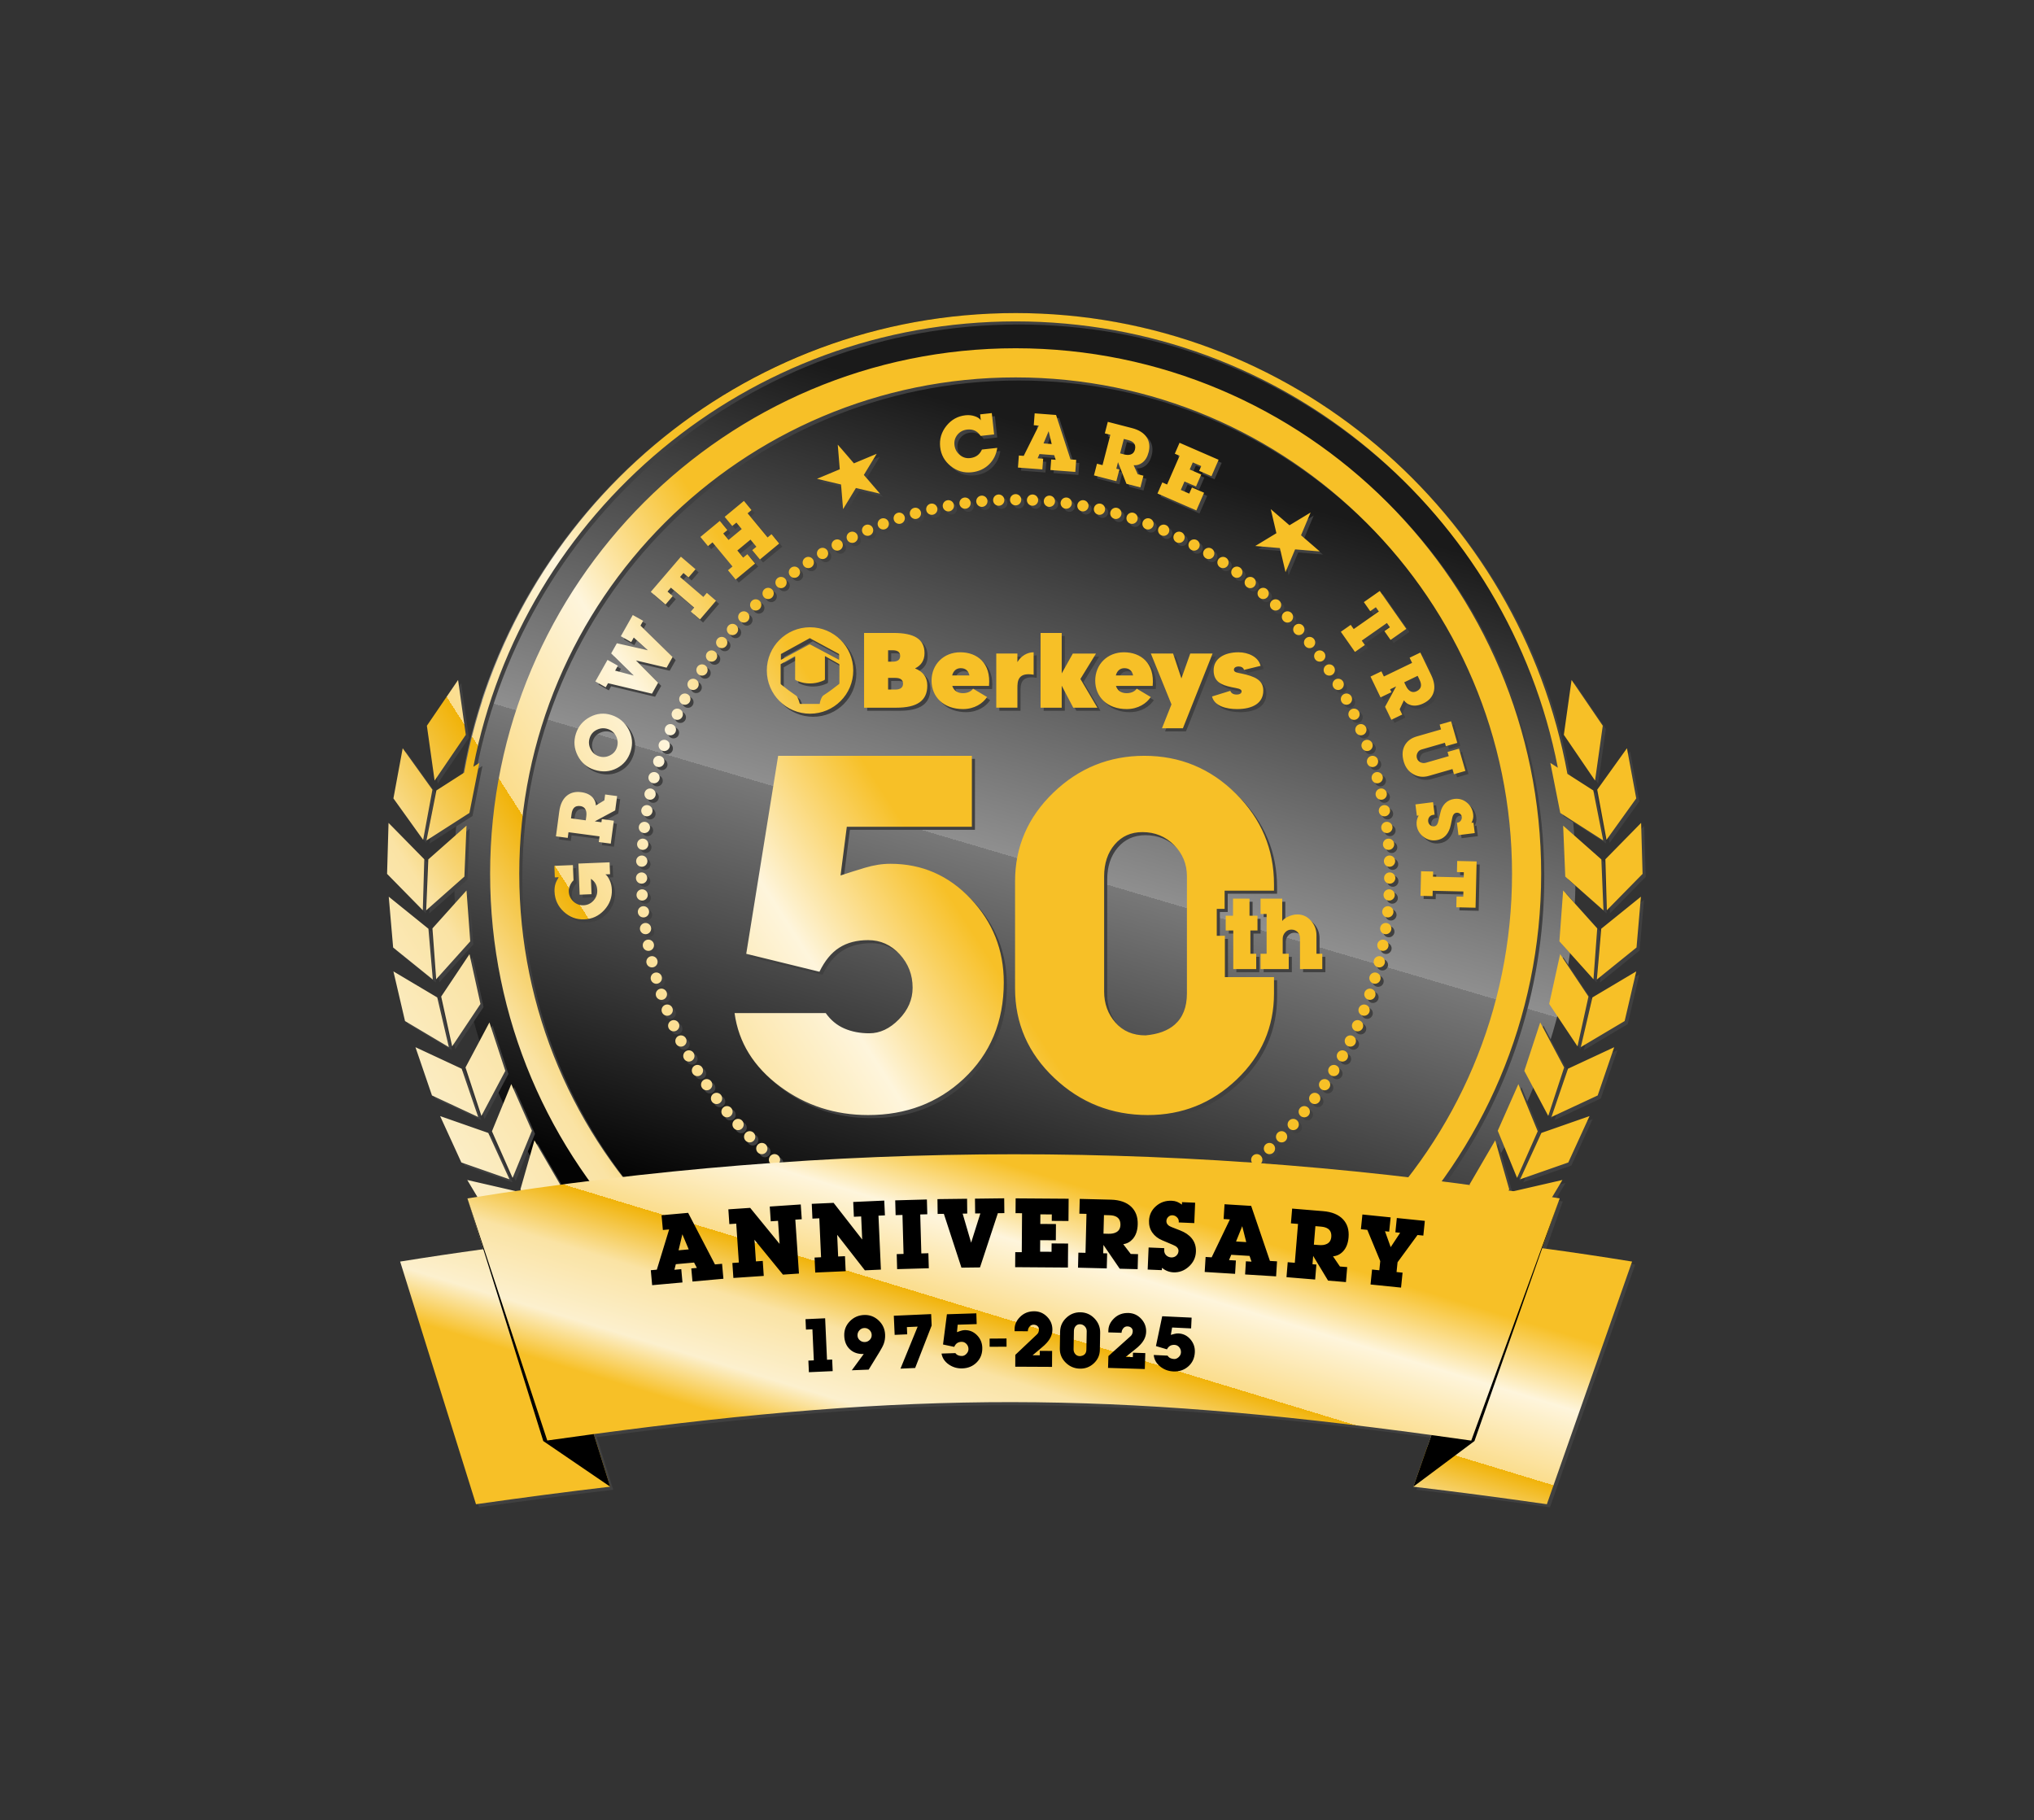
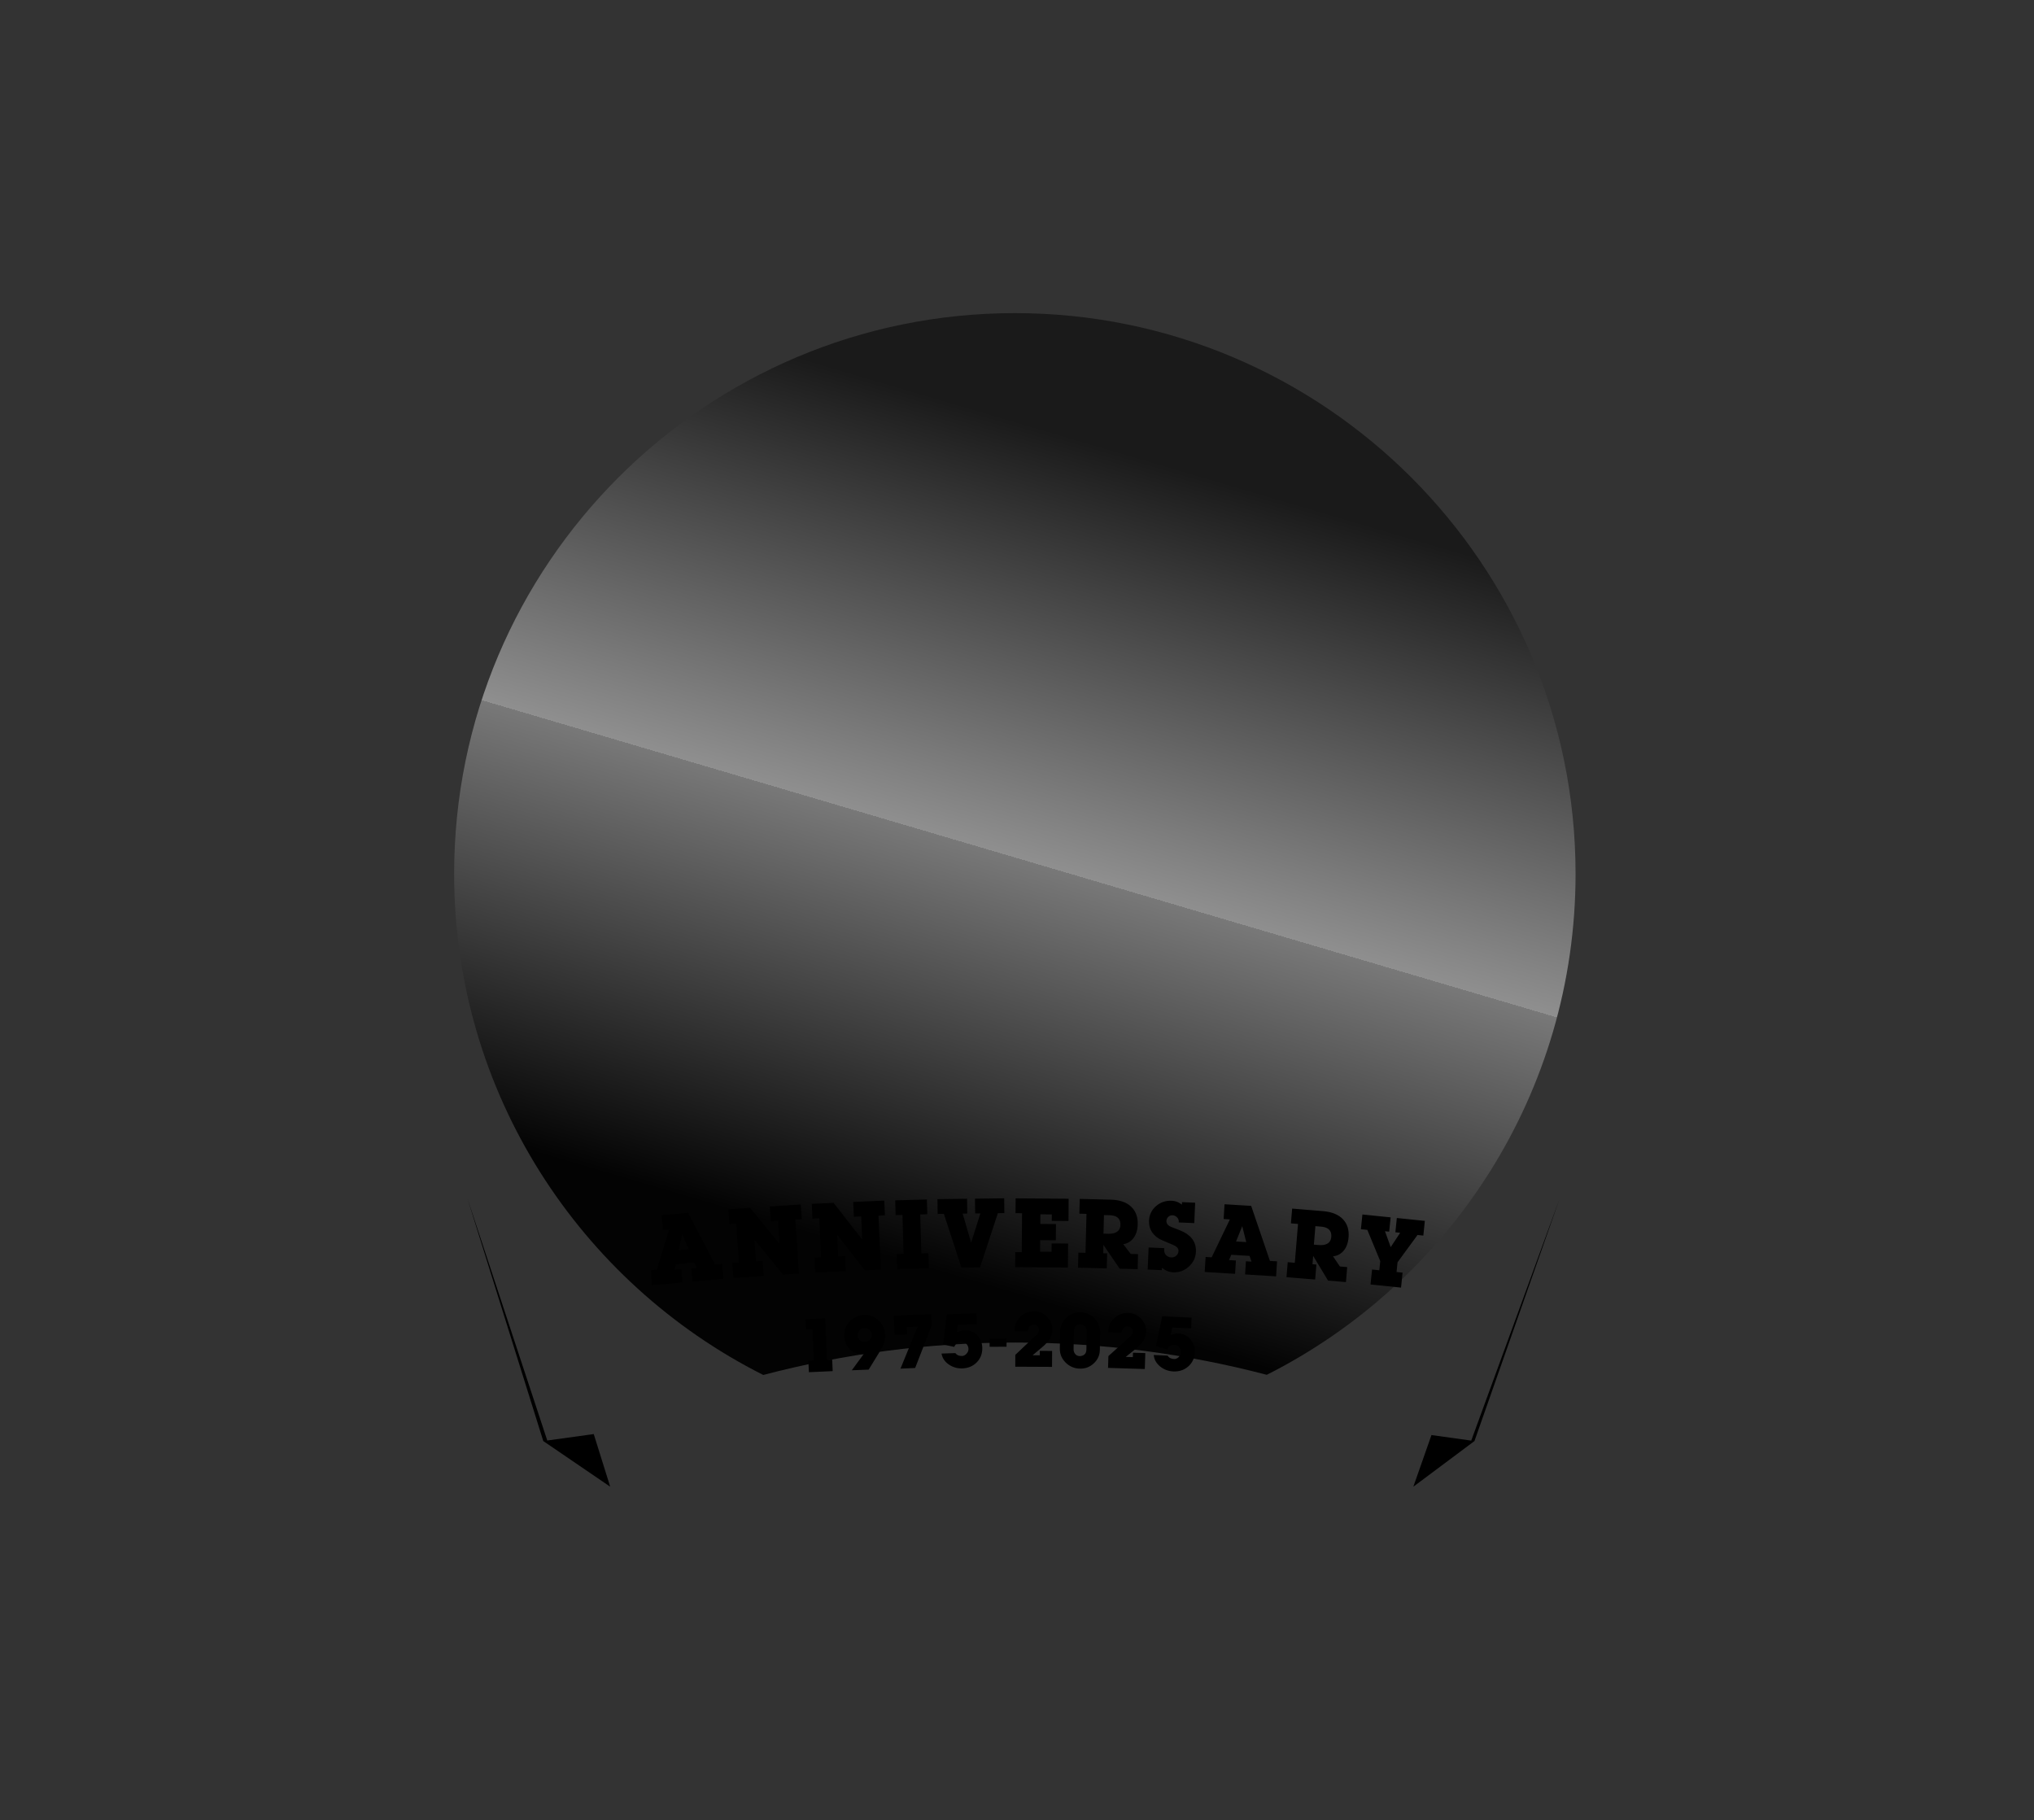
<svg xmlns="http://www.w3.org/2000/svg" xmlns:xlink="http://www.w3.org/1999/xlink" clip-rule="evenodd" fill-rule="evenodd" stroke-linejoin="round" stroke-miterlimit="2" viewBox="0 0 838 750">
  <rect x="0" y="0" width="838" height="750" fill="#333333" stroke="none" />
  <linearGradient id="a" gradientTransform="matrix(-96.656 334.32 -334.32 -96.656 521.059 201.935)" gradientUnits="userSpaceOnUse" x1="0" x2="1" y1="0" y2="0">
    <stop offset="0" stop-color="#1a1a1a" />
    <stop offset=".5" stop-color="#8f8f8f" />
    <stop offset=".5" stop-color="#787878" />
    <stop offset="1" stop-color="#030303" />
  </linearGradient>
  <linearGradient id="b">
    <stop offset="0" stop-color="#f7c027" />
    <stop offset=".22" stop-color="#fef5dc" />
    <stop offset=".46" stop-color="#fbdd8d" />
    <stop offset=".46" stop-color="#f1b309" />
    <stop offset=".64" stop-color="#fae3a4" />
    <stop offset=".85" stop-color="#fcf0ce" />
    <stop offset="1" stop-color="#f7c027" />
  </linearGradient>
  <linearGradient id="c" gradientTransform="matrix(161.154 438.539 -198.347 -59.434 243.93 137.975)" gradientUnits="userSpaceOnUse" x1="0" x2="1" xlink:href="#b" y1="0" y2="1.353" />
  <linearGradient id="d" gradientTransform="matrix(-38.356 127.487 -127.487 -38.356 456.991 492.254)" gradientUnits="userSpaceOnUse" x1="0" x2="1" xlink:href="#b" y1="0" y2="0" />
-   <path d="m2.083 0h833.333v750h-833.333z" fill="none" />
  <path d="m521.901 566.424c-33.086-8.673-67.805-13.292-103.595-13.292-35.881 0-70.686 4.642-103.847 13.358-75.507-38.014-127.357-116.236-127.357-206.472 0-127.499 103.513-231.012 231.012-231.012s231.012 103.513 231.012 231.012c0 90.184-51.79 168.368-127.225 206.406z" fill="url(#a)" />
-   <path d="m640.742 494.512c1.039.166 2.078.333 3.116.502l-7.205 20.513c12.345 1.672 24.688 3.51 37.03 5.514l-35.114 99.972c-19.35-2.766-37.596-5.173-55.01-7.22l7.474-21.279c-132.26-17.996-213.66-18.038-345.142-.402l6.777 21.678c-17.494 2.049-35.833 4.458-55.289 7.223l-31.25-99.972c11.425-1.838 22.849-3.538 34.264-5.097l-6.543-20.93c1.363-.219 2.726-.437 4.09-.652l-4.156-6.936 19.802 4.55c.77-.113 1.54-.225 2.31-.337l-.204-.352 5.768-20.204 10.568 18.16-.043.151c4.027-.539 8.055-1.061 12.082-1.566-25.711-35.605-40.868-79.325-40.868-126.558 0-119.498 97.018-216.515 216.516-216.515s216.515 97.017 216.515 216.515c0 47.3-15.2 91.078-40.978 126.711 3.855.49 7.71.996 11.565 1.518l-.073-.256 10.568-18.16 5.768 20.204-.274.47c.677.099 1.353.199 2.029.3l20.153-4.631zm-59.23-8.208c26.771-34.58 42.71-77.96 42.71-125.034 0-112.87-91.637-204.507-204.507-204.507-112.871 0-204.507 91.637-204.507 204.507 0 47.015 15.898 90.345 42.608 124.903 20.232-2.336 40.463-4.236 60.695-5.697-.632-.846-.623-2.045.086-2.886.004-.004.008-.009.012-.013.828-.966 2.284-1.085 3.258-.263.857.724 1.058 1.938.539 2.886 64.885-4.507 129.769-4.503 194.654.064-.564-.956-.374-2.209.503-2.949.974-.823 2.43-.704 3.258.262.003.004.007.009.011.013.727.862.718 2.1.038 2.948 20.214 1.478 40.428 3.4 60.642 5.766zm-191.795-276.213c-.002-.006-.003-.012-.004-.018-.229-1.259.608-2.468 1.868-2.697 1.259-.23 2.468.607 2.697 1.867.001.006.002.011.003.017.219 1.254-.616 2.452-1.87 2.681-1.254.228-2.457-.6-2.694-1.85zm59.996 0c-.237 1.25-1.441 2.078-2.695 1.85-1.254-.229-2.088-1.427-1.87-2.681.001-.006.002-.011.003-.017.229-1.26 1.438-2.097 2.698-1.867 1.26.229 2.096 1.438 1.867 2.697-.001.006-.002.012-.003.018zm119.555 113.831c-1.232.317-2.494-.42-2.821-1.652-.327-1.231.402-2.497 1.63-2.833.005-.001.011-.003.017-.004 1.237-.329 2.509.409 2.837 1.646.329 1.238-.409 2.509-1.646 2.838-.006.002-.012.003-.017.005zm1.531 6.796c-1.245.261-2.472-.533-2.742-1.778-.271-1.245.515-2.476 1.757-2.756.005-.001.011-.003.017-.004 1.251-.272 2.488.523 2.76 1.774.272 1.252-.523 2.488-1.774 2.76-.006.001-.012.003-.018.004zm-5.515-20.144c-1.198.429-2.521-.19-2.959-1.387s.173-2.524 1.365-2.97c.006-.002.011-.004.017-.006 1.202-.44 2.535.179 2.975 1.381.44 1.203-.179 2.536-1.381 2.976-.006.002-.011.004-.017.006zm-298.784 33.909c-.006 0-.011-.001-.017-.002-1.271-.157-2.175-1.317-2.017-2.588.157-1.27 1.317-2.174 2.587-2.017.006.001.012.002.018.002 1.261.166 2.156 1.321 1.999 2.586-.156 1.265-1.306 2.166-2.57 2.019zm44.462-92.36c-.004-.004-.008-.008-.012-.012-.89-.92-.865-2.39.056-3.28.92-.89 2.39-.866 3.28.055.004.004.008.008.012.012.878.922.849 2.382-.067 3.268-.917.886-2.377.866-3.269-.043zm262.563 99.301c-1.269.09-2.377-.862-2.476-2.133-.1-1.271.846-2.384 2.114-2.493.006 0 .012-.001.017-.001 1.277-.1 2.394.855 2.494 2.131.1 1.277-.855 2.395-2.131 2.495-.006 0-.012 0-.018.001zm.285 6.96c-1.272.034-2.336-.967-2.379-2.241-.042-1.274.953-2.344 2.224-2.396h.017c1.28-.043 2.354.961 2.396 2.241.043 1.28-.961 2.353-2.241 2.396-.006 0-.011 0-.017 0zm-.026 6.967c-1.272-.023-2.291-1.07-2.277-2.345.015-1.275 1.056-2.299 2.329-2.294h.017c1.28.014 2.308 1.065 2.294 2.346-.014 1.28-1.065 2.308-2.346 2.294-.005 0-.011 0-.017-.001zm-.336 6.958c-1.27-.08-2.241-1.172-2.17-2.444.071-1.273 1.158-2.25 2.429-2.188h.017c1.278.072 2.258 1.168 2.187 2.446-.071 1.279-1.167 2.259-2.446 2.187-.005 0-.011 0-.017-.001zm-31.916 83.361c-1.011-.773-1.211-2.22-.445-3.238.766-1.019 2.212-1.227 3.235-.47.004.004.009.007.014.011 1.023.77 1.228 2.225.458 3.248-.769 1.024-2.225 1.229-3.248.459-.005-.003-.009-.007-.014-.01zm-4.394 5.406c-.976-.817-1.111-2.272-.299-3.255.811-.983 2.265-1.126 3.252-.324.005.004.009.008.014.011.987.816 1.127 2.279.312 3.266-.815.988-2.278 1.128-3.266.313-.004-.004-.009-.007-.013-.011zm-251.479-175.838c-.005-.003-.01-.006-.015-.009-1.103-.65-1.471-2.073-.821-3.176.65-1.104 2.073-1.472 3.176-.822.005.003.01.006.015.009 1.092.654 1.453 2.069.806 3.168-.646 1.098-2.06 1.468-3.161.83zm246.847 181.041c-.938-.86-1.008-2.32-.153-3.265.855-.946 2.314-1.024 3.264-.177.004.003.009.007.013.011.95.859 1.024 2.327.165 3.277-.858.95-2.326 1.024-3.276.165-.005-.003-.009-.007-.013-.011zm-4.861 4.99c-.899-.901-.903-2.362-.007-3.268.897-.907 2.358-.919 3.269-.031.004.004.008.008.012.012.911.9.919 2.371.019 3.281-.901.91-2.371.919-3.281.018-.004-.004-.008-.008-.012-.012zm-5.081 4.767c-.856-.94-.795-2.4.141-3.265.936-.866 2.396-.812 3.267.116.004.004.008.008.011.012.87.941.812 2.41-.128 3.279-.941.869-2.41.811-3.279-.129-.004-.004-.008-.008-.012-.013zm-79.714-267.14c-.18 1.259-1.345 2.141-2.608 1.97s-2.151-1.331-1.99-2.593c.001-.006.001-.011.002-.017.172-1.269 1.342-2.16 2.611-1.988 1.268.172 2.159 1.342 1.987 2.61 0 .006-.001.012-.002.018zm119.991 95.154c-1.177.483-2.528-.075-3.019-1.251-.492-1.176.058-2.529 1.228-3.029.005-.002.011-.004.016-.007 1.181-.494 2.542.064 3.036 1.245s-.064 2.541-1.245 3.036c-.005.002-.011.004-.016.006zm-106.326-92.454c-.294 1.238-1.534 2.011-2.776 1.726s-2.022-1.521-1.747-2.763c.002-.006.003-.011.004-.017.286-1.248 1.532-2.029 2.78-1.743s2.029 1.532 1.743 2.78c-.001.006-.003.012-.004.017zm-134.213 13.61-7.926 6.562-3.174-3.834 1.702-1.409-2.428-2.933-5.422 4.489 2.428 2.933 1.702-1.41 3.175 3.834-7.983 6.61-3.174-3.834 1.859-1.54-8.232-9.943-1.859 1.54-3.127-3.777 7.983-6.609 3.126 3.776-1.702 1.41 2.203 2.661 5.422-4.489-2.203-2.661-1.702 1.409-3.127-3.776 7.925-6.562 3.127 3.777-1.602 1.326 8.232 9.943 1.602-1.327zm89.84-39.415c-.418 2.786-1.572 5.082-3.461 6.889-1.89 1.807-4.237 2.863-7.044 3.169-3.213.351-6.098-.496-8.656-2.54-2.559-2.044-4.013-4.666-4.362-7.867-.351-3.225.5-6.123 2.555-8.695s4.689-4.033 7.901-4.384c1.367-.149 2.672-.004 3.915.433 1.166.408 1.954.958 2.366 1.648l-.268-2.456 4.8-.524.959 8.789-5.558.606c-1.326-1.998-3.159-2.869-5.497-2.614-1.687.184-3.033.888-4.039 2.113-1.006 1.224-1.422 2.637-1.247 4.237.178 1.637.893 2.991 2.143 4.063s2.676 1.521 4.276 1.346c1.169-.127 2.161-.482 2.976-1.062.815-.581 1.457-1.402 1.927-2.462zm32.161 9.906-10.26-.777.33-4.353 1.852.141-.619-1.91-6.056-.459-.766 1.749 2.278.173-.334 4.407-10.056-.762.376-4.963 2 .151 6.217-12.474-2.075-.157.371-4.889 8.815.668 5.951 18.314 2.352.178zm-9.728-11.484-1.257-5.292-2.114 5.036zm36.539 17.871-5.754-1.487-3.476-8.897-.692 2.679 1.259.326-1.245 4.819-9.225-2.384 1.245-4.819 2.284.59 3.229-12.498-2.284-.59 1.227-4.747 9.962 2.574c2.853.737 4.872 2.007 6.056 3.809 1.137 1.739 1.4 3.789.789 6.151-.511 1.978-1.403 3.429-2.678 4.353-1.054.763-2.213 1.091-3.476.982l1.687 3.716 2.337.604zm-2.251-15.564c.309-1.198.102-2.154-.622-2.865-.48-.469-1.199-.828-2.158-1.076l-1.799-.464-1.538 5.952 1.601.413c1.043.27 1.932.295 2.666.075.954-.277 1.571-.956 1.85-2.035zm81.326 92.743c-1.071.686-2.499.381-3.195-.687s-.399-2.498.662-3.201c.005-.003.01-.006.015-.009 1.073-.699 2.511-.396 3.21.677s.396 2.511-.677 3.21c-.005.003-.01.006-.015.01zm-146.699-71.25c0-.006-.001-.012-.001-.017-.115-1.276.828-2.404 2.103-2.518 1.275-.115 2.404.828 2.518 2.103.001.006.001.012.002.018.104 1.268-.836 2.386-2.105 2.5-1.27.114-2.394-.819-2.517-2.086zm-97.351 49.137c-.005-.004-.009-.008-.013-.012-.93-.88-.972-2.35-.092-3.28s2.349-.972 3.28-.092c.004.004.008.008.012.012.919.881.955 2.341.08 3.268-.876.926-2.336.971-3.267.104zm-40.235 94.274c-.006-.001-.012-.001-.017-.002-1.277-.099-2.232-1.217-2.132-2.494.1-1.276 1.217-2.231 2.494-2.131.006 0 .011 0 .017.001 1.268.109 2.214 1.222 2.115 2.493-.1 1.27-1.208 2.223-2.477 2.133zm296.503 68.177c-1.182-.473-1.763-1.813-1.297-3 .465-1.187 1.802-1.775 2.99-1.32.005.002.011.004.016.007 1.192.467 1.781 1.814 1.313 3.006-.467 1.192-1.814 1.781-3.006 1.314-.006-.003-.011-.005-.016-.007zm4.686-13.117c-1.219-.364-1.92-1.646-1.564-2.87.355-1.224 1.633-1.932 2.857-1.586.006.001.012.003.017.005 1.23.356 1.938 1.644 1.582 2.874-.357 1.23-1.645 1.939-2.875 1.582-.006-.002-.011-.003-.017-.005zm-2.194 6.612c-1.201-.419-1.842-1.732-1.432-2.938.411-1.207 1.719-1.856 2.927-1.455.006.002.011.004.017.006 1.212.412 1.861 1.731 1.449 2.944-.413 1.212-1.732 1.861-2.944 1.449-.006-.002-.011-.004-.017-.006zm-278.664 25.249c-.005.002-.01.005-.015.008-1.118.625-2.533.225-3.157-.893-.625-1.118-.225-2.532.893-3.157.005-.003.01-.006.015-.008 1.115-.613 2.52-.211 3.142.901.622 1.113.228 2.519-.878 3.149zm231.933-195.6c-.806.985-2.259 1.136-3.251.336s-1.152-2.253-.36-3.249c.003-.004.007-.009.01-.013.804-.997 2.266-1.153 3.263-.349.996.803 1.153 2.265.349 3.262-.004.004-.007.009-.011.013zm5.255 4.574c-.85.947-2.308 1.033-3.263.189-.956-.844-1.05-2.302-.214-3.261.004-.005.007-.009.011-.014.848-.959 2.315-1.05 3.275-.202.959.848 1.05 2.315.202 3.275-.004.004-.007.009-.011.013zm-47.013-29.372c-.459 1.186-1.793 1.782-2.985 1.331-1.192-.452-1.796-1.782-1.354-2.975.002-.006.004-.011.006-.017.454-1.197 1.795-1.801 2.992-1.347s1.801 1.794 1.348 2.991c-.002.006-.005.011-.007.017zm-6.533-2.419c-.405 1.207-1.71 1.863-2.921 1.466s-1.875-1.698-1.488-2.91c.002-.006.004-.011.005-.017.399-1.217 1.711-1.881 2.927-1.482 1.217.398 1.882 1.71 1.483 2.927-.002.005-.004.011-.006.016zm19.236 8.134c-.565 1.14-1.948 1.612-3.093 1.055-1.146-.558-1.627-1.938-1.079-3.086.003-.005.006-.011.008-.016.561-1.151 1.95-1.631 3.102-1.07 1.151.56 1.63 1.95 1.07 3.101-.003.005-.005.011-.008.016zm12.133 6.842c-.666 1.084-2.085 1.43-3.176.771-1.091-.66-1.445-2.077-.795-3.171.003-.005.006-.01.009-.015.663-1.096 2.09-1.448 3.186-.785 1.096.662 1.448 2.089.785 3.185-.003.005-.006.01-.009.015zm55.302 201.734c-1.134-.578-1.591-1.966-1.02-3.105.571-1.14 1.956-1.605 3.098-1.043.005.002.01.005.016.008 1.144.573 1.608 1.968 1.035 3.113-.574 1.145-1.969 1.609-3.114 1.035-.005-.003-.01-.005-.015-.008zm-3.354 6.107c-1.106-.629-1.499-2.036-.877-3.149.622-1.112 2.026-1.514 3.141-.901.006.002.011.005.016.008 1.117.625 1.517 2.039.893 3.157-.625 1.118-2.04 1.518-3.157.893-.005-.003-.01-.005-.016-.008zm-283.032-114.423c-.006-.002-.012-.003-.017-.005-1.238-.329-1.976-1.6-1.647-2.838.329-1.237 1.6-1.975 2.838-1.647.005.002.011.004.017.005 1.227.336 1.957 1.601 1.629 2.833-.327 1.232-1.588 1.969-2.82 1.652zm276.18-50.467c-1.039.734-2.48.493-3.223-.542-.743-1.036-.51-2.478.518-3.228.004-.003.009-.006.014-.01 1.04-.747 2.491-.508 3.237.532.747 1.04.509 2.491-.531 3.238-.005.003-.01.006-.015.01zm53.962 46.796-.613-2.124-9.743 2.811c-2.249.649-4.347.435-6.293-.64-2.008-1.109-3.356-2.853-4.042-5.232-.755-2.617-.604-4.865.452-6.742.997-1.769 2.632-2.982 4.904-3.637l10.012-2.888-.577-1.999 4.711-1.359 2.569 8.905-4.711 1.359-.407-1.41-9.618 2.775c-.75.216-1.31.677-1.679 1.383-.37.706-.445 1.44-.226 2.201.217.749.69 1.306 1.419 1.669.73.363 1.487.431 2.273.204l9.422-2.718-.499-1.731 4.711-1.359 2.646 9.173zm-7.405 27.209c-1.929.242-3.68-.259-5.252-1.504-1.572-1.244-2.477-2.812-2.714-4.704-.171-1.364.105-2.697.828-3.998l-.755.095-.584-4.662 7.261-.91.644 5.142-.535.067c-.798.1-1.384.454-1.757 1.062-.31.513-.427 1.077-.35 1.691.016.123.033.214.053.274.133.558.431 1.001.897 1.329.465.329.981.458 1.546.387.491-.062.883-.317 1.177-.765.221-.327.403-.818.545-1.473l.872-3.647c.349-1.503 1.015-2.735 1.999-3.694s2.214-1.531 3.688-1.716c1.916-.24 3.625.251 5.126 1.473s2.377 2.834 2.628 4.837c.081.651.067 1.239-.041 1.765-.109.525-.328 1.12-.657 1.785l.811-.101.541 4.312-6.709.84-.641-5.123c.05.006.131.002.241-.012.553-.069 1.002-.347 1.347-.833.344-.486.481-1.012.411-1.577-.067-.528-.317-.955-.751-1.282-.434-.326-.915-.456-1.443-.39-.479.06-.868.29-1.168.689-.258.332-.439.779-.543 1.341l-.608 2.922c-.363 1.78-1.015 3.203-1.954 4.269-1.049 1.192-2.433 1.896-4.153 2.111zm8.376 27.61.102-4.419 2.766.063.05-2.154-12.645-.29-.051 2.209-4.976-.114.233-10.138 4.976.114-.049 2.135 12.645.291.049-2.135-2.841-.066.105-4.567 8.003.184-.438 19.069zm-254.854-190.611 6.646 7.719 9.395-3.935-5.288 8.706 6.646 7.719-9.914-2.338-5.288 8.705-.839-10.151-9.914-2.339 9.395-3.935zm194.823 27.959-3.949 9.389 7.709 6.657-10.15-.854-3.949 9.389-2.324-9.917-10.15-.855 8.714-5.274-2.324-9.918 7.709 6.658zm-15.09 191.432v6.717c0 13.842-5.117 25.654-15.35 35.436-10.232 9.782-22.445 14.673-36.637 14.673-14.898 0-27.738-5.084-38.52-15.253-10.781-10.169-16.172-22.484-16.172-36.944v-44.078c0-14.228 5.253-26.408 15.761-36.538 10.507-10.13 23.013-15.195 37.519-15.195 14.663 0 27.229 5.2 37.697 15.601s15.702 22.87 15.702 37.408v2.541h-20.341v7.518h-3.234v11.079h3.336v17.035zm-35.874 6.717v-48.254c0-5.026-1.764-9.318-5.292-12.875-3.529-3.557-7.881-5.336-13.056-5.336-4.705 0-8.508 1.702-11.409 5.104s-4.352 7.772-4.352 13.107v47.442c0 5.026 1.549 9.299 4.646 12.817s7.234 5.278 12.409 5.278c5.175-.464 9.174-1.934 11.997-4.408 3.371-2.939 5.057-7.23 5.057-12.875zm-46.831-117.725-4.751-9.062v9.062h-8.71v-30.793h8.71v16.672l4.576-8.182h9.545l-6.422 10.47 6.994 11.833zm-90.64-15.332c0 9.832-7.971 17.803-17.803 17.803-9.833 0-17.804-7.971-17.804-17.803 0-9.833 7.971-17.804 17.804-17.804 9.832 0 17.803 7.971 17.803 17.804zm-17.859-13.309h-.111c-.074.103-.193.137-.296.194-1.419.782-2.839 1.562-4.259 2.343-2.34 1.286-4.68 2.571-7.019 3.86-.104.058-.257.078-.257.251.001.709.001 1.419-.001 2.128 0 .118.041.152.148.09.096-.054.195-.104.292-.157 3.691-2 7.384-3.998 11.07-6.007.262-.143.457-.154.729-.009 3.807 2.037 7.621 4.06 11.436 6.085.092.049.175.138.318.109 0-.681-.012-1.362.006-2.042.007-.24-.081-.354-.284-.463-3.333-1.792-6.663-3.59-9.99-5.392-.597-.324-1.212-.617-1.782-.99zm-12.05 10.724v8.07c.102.111.151.256.277.357 1.979 1.593 4.006 3.119 6.109 4.543.197.133.341.299.451.509.409.788.704 1.618.931 2.474.043.161.079.324.247.408h8.07c.167-1.056.484-2.059 1.031-2.984.135-.228.306-.403.529-.547 2.196-1.427 4.307-2.969 6.351-4.605.152-.122.215-.248.214-.442-.005-2.496-.005-4.992.001-7.488.001-.215-.073-.329-.257-.432-1.801-1.007-3.596-2.024-5.393-3.037-.307-.174-.322-.166-.324.19-.001.074 0 .148 0 .221 0 2.93-.006 5.859.008 8.788.002.33-.11.487-.4.618-1.438.654-2.935 1.079-4.511 1.219-2.449.217-4.789-.174-7.014-1.235-.258-.123-.359-.267-.357-.562.011-2.975.007-5.95.007-8.925 0-.504.002-.5-.432-.256-1.845 1.04-3.692 2.077-5.538 3.116zm40.119-56.978c-.002-.006-.004-.011-.006-.017-.454-1.197.15-2.537 1.347-2.991 1.198-.454 2.538.15 2.992 1.347.002.006.004.011.006.017.442 1.193-.162 2.523-1.354 2.975-1.192.451-2.525-.145-2.985-1.331zm204.409 99.256c-1.216.373-2.51-.306-2.893-1.521-.383-1.216.288-2.513 1.499-2.905.006-.002.011-.003.017-.005 1.221-.385 2.525.294 2.91 1.516.384 1.221-.295 2.525-1.516 2.909-.006.002-.011.004-.017.006zm-288.102-19.559c-.005-.002-.01-.004-.016-.007-1.157-.547-1.653-1.932-1.105-3.089.547-1.158 1.931-1.653 3.089-1.106.005.003.01.005.016.008 1.146.552 1.634 1.929 1.089 3.081-.545 1.153-1.919 1.649-3.073 1.113zm-13.707 60.74c-.005 0-.011 0-.017 0-1.28-.043-2.284-1.117-2.241-2.396.043-1.28 1.116-2.284 2.396-2.242.006.001.011.001.017.001 1.272.052 2.267 1.122 2.224 2.395-.042 1.274-1.107 2.276-2.379 2.242zm10.969-54.334c-.005-.002-.01-.004-.016-.006-1.181-.495-1.739-1.855-1.244-3.036.494-1.181 1.854-1.739 3.035-1.245.006.002.011.005.016.007 1.17.5 1.721 1.853 1.229 3.029s-1.842 1.734-3.02 1.251zm40.277 171.986c-.004.004-.008.009-.012.013-.869.94-2.338.998-3.278.129-.941-.869-.998-2.338-.129-3.279l.012-.012c.87-.928 2.33-.982 3.266-.116.936.865.998 2.324.141 3.265zm93.568-268.593c0-.006 0-.012-.001-.017-.057-1.279.936-2.364 2.215-2.421s2.364.935 2.421 2.214v.017c.048 1.272-.941 2.347-2.215 2.404-1.273.057-2.354-.926-2.42-2.197zm-89.172 35.302c-.003-.004-.007-.009-.011-.013-.803-.997-.647-2.459.35-3.262.996-.804 2.458-.648 3.262.349.004.004.007.009.011.013.791.996.632 2.449-.36 3.249s-2.445.649-3.252-.336zm224.418 207.327c-1.045-.726-1.31-2.163-.591-3.215.72-1.052 2.155-1.325 3.211-.615.004.004.009.007.014.01 1.057.723 1.328 2.168.605 3.225s-2.168 1.328-3.225.605c-.005-.004-.01-.007-.014-.01zm-252.592-176.617c-.005-.004-.009-.007-.014-.01-1.04-.747-1.279-2.198-.532-3.238s2.197-1.279 3.237-.532c.005.003.01.007.015.01 1.028.75 1.261 2.192.517 3.228-.743 1.035-2.184 1.276-3.223.542zm124.308-66.27c-.001-.006-.001-.012-.001-.017 0-1.281 1.04-2.32 2.321-2.32 1.28 0 2.32 1.039 2.32 2.32v.017c-.009 1.272-1.046 2.302-2.32 2.302-1.275 0-2.311-1.03-2.32-2.302zm111.072 44.939c-.891.908-2.352.928-3.268.042-.917-.886-.945-2.346-.068-3.268.004-.004.008-.008.012-.012.89-.921 2.36-.945 3.281-.055.92.89.945 2.36.055 3.28-.004.004-.008.008-.012.013zm-276.048 104.425.196 4.9-1.93.077c.623.396 1.209 1.191 1.759 2.383.55 1.193.852 2.482.908 3.867.129 3.229-.92 6.05-3.147 8.463-2.226 2.413-4.954 3.684-8.184 3.813-3.241.13-6.065-.922-8.472-3.155-2.407-2.234-3.676-4.983-3.806-8.25-.046-1.15.067-2.183.34-3.099.24-.815.692-1.762 1.355-2.842l-1.578.063-.191-4.77 7.646-.306.252 6.291c-.479.404-.914 1.004-1.303 1.8-.47.96-.687 1.886-.651 2.777.065 1.633.694 3.005 1.884 4.116 1.191 1.111 2.597 1.634 4.218 1.569 1.608-.064 2.964-.701 4.068-1.91s1.624-2.624 1.559-4.245c-.043-1.064-.271-1.972-.685-2.723-.415-.752-1.055-1.427-1.922-2.024l.254 6.347-4.899.196-.513-12.823zm144.161-147.653c-.001-.006-.002-.012-.003-.018-.172-1.268.719-2.438 1.988-2.61s2.438.719 2.61 1.988c.001.006.002.011.002.017.162 1.262-.727 2.422-1.99 2.593s-2.427-.711-2.607-1.97zm-99.388 58.93c-.005-.004-.01-.007-.014-.011-1.006-.792-1.179-2.252-.386-3.258.793-1.005 2.253-1.178 3.258-.386.005.004.009.007.014.011.993.795 1.161 2.246.372 3.247s-2.239 1.177-3.244.397zm-28.562 62.892c-.006-.001-.011-.003-.017-.004-1.251-.272-2.046-1.509-1.774-2.76s1.508-2.046 2.759-1.774c.006.001.012.003.018.004 1.241.279 2.027 1.51 1.757 2.756-.271 1.245-1.498 2.039-2.743 1.778zm5.515-20.144c-.006-.002-.011-.004-.017-.006-1.202-.44-1.821-1.773-1.381-2.976.44-1.202 1.773-1.821 2.976-1.381.005.002.011.004.016.006 1.192.446 1.803 1.773 1.365 2.97s-1.761 1.815-2.959 1.387zm70.027-83.628c-.003-.005-.005-.011-.008-.016-.612-1.124-.196-2.534.929-3.146 1.124-.612 2.534-.196 3.146.928.003.005.006.011.009.016.6 1.122.182 2.522-.937 3.131-1.12.609-2.522.2-3.139-.913zm32.017-13.536c-.002-.006-.003-.011-.005-.017-.343-1.234.381-2.514 1.614-2.856 1.234-.343 2.514.38 2.857 1.614.001.005.003.011.004.017.332 1.228-.391 2.498-1.619 2.839s-2.501-.374-2.851-1.597zm124.206-15.944-5.075-2.208.852-1.959-3.474-1.511-1.267 2.912 4.752 2.067-2.149 4.939-4.752-2.067-1.519 3.492 3.475 1.511 1.104-2.538 5.007 2.179-3.172 7.289-16.026-6.972 1.986-4.564 1.975.859 5.15-11.837-1.976-.859 1.956-4.496 16.095 7.001zm73.797 67.452-2.537-3.62 2.267-1.588-1.237-1.764-10.358 7.258 1.268 1.81-4.077 2.856-5.819-8.305 4.077-2.856 1.225 1.749 10.359-7.258-1.226-1.749-2.327 1.63-2.622-3.742 6.556-4.593 10.946 15.621zm.308 32.91-2.581-5.353 4.548-8.4-2.492 1.202.564 1.171-4.483 2.162-4.138-8.582 4.483-2.162 1.025 2.125 11.627-5.607-1.024-2.124 4.416-2.13 4.469 9.269c1.28 2.654 1.614 5.015 1.003 7.083-.593 1.991-1.989 3.516-4.186 4.575-1.84.888-3.525 1.143-5.053.767-1.264-.312-2.262-.985-2.995-2.02l-1.748 3.688 1.049 2.175zm10.429-11.77c1.115-.538 1.71-1.313 1.786-2.325.048-.67-.143-1.451-.573-2.343l-.806-1.673-5.538 2.67.718 1.489c.468.97 1.023 1.665 1.665 2.084.828.549 1.744.582 2.748.098zm-234.613-62.396c-.002-.005-.005-.011-.008-.016-.56-1.151-.08-2.541 1.071-3.101 1.151-.561 2.541-.081 3.101 1.07.003.005.005.011.008.016.548 1.148.068 2.528-1.078 3.085-1.146.558-2.528.086-3.094-1.054zm-17.955 10.667c-.004-.005-.007-.01-.01-.015-.711-1.064-.424-2.506.641-3.217s2.507-.424 3.218.641c.003.004.006.009.009.014.699 1.064.41 2.496-.65 3.203-1.06.708-2.494.427-3.208-.626zm-66.716 131.022c-.006 0-.011 0-.017 0-1.28.015-2.331-1.013-2.346-2.294-.014-1.28 1.014-2.331 2.294-2.345h.018c1.272-.005 2.314 1.019 2.328 2.294.014 1.274-1.005 2.322-2.277 2.345zm170.294-157.338c-.123 1.267-1.247 2.2-2.516 2.086-1.27-.114-2.209-1.232-2.105-2.5 0-.006.001-.012.001-.018.115-1.275 1.243-2.218 2.518-2.103 1.276.114 2.218 1.242 2.104 2.518-.001.005-.001.011-.002.017zm-97.756 22.491c-.003-.005-.006-.01-.009-.015-.662-1.096-.31-2.523.786-3.186 1.095-.662 2.523-.31 3.185.786.003.005.006.01.009.015.65 1.094.296 2.511-.794 3.17-1.091.66-2.511.314-3.177-.77zm-66.182 86.699c-.005-.002-.011-.004-.017-.006-1.221-.384-1.9-1.688-1.515-2.91.384-1.221 1.688-1.9 2.91-1.515.005.001.011.003.016.005 1.211.391 1.882 1.689 1.499 2.905-.383 1.215-1.676 1.894-2.893 1.521zm300.019 20.373c-1.256.204-2.445-.644-2.659-1.9-.214-1.257.628-2.451 1.881-2.674.006-.001.011-.002.017-.003 1.262-.215 2.462.636 2.676 1.898.215 1.262-.635 2.461-1.897 2.676-.006.001-.012.002-.018.003zm.909 6.907c-1.264.147-2.413-.754-2.57-2.019s.738-2.419 2-2.585c.005-.001.011-.002.017-.002 1.271-.158 2.43.746 2.588 2.017.157 1.27-.747 2.43-2.017 2.587-.006.001-.012.002-.018.002zm-246.213-106.071c-.003-.004-.006-.009-.01-.014-.758-1.032-.536-2.485.496-3.243 1.031-.758 2.485-.536 3.243.495.003.005.007.01.01.014.746 1.031.521 2.475-.506 3.23-1.027.754-2.471.538-3.233-.482zm227.054 46.826c-1.101.638-2.514.268-3.161-.83s-.285-2.514.806-3.168l.015-.009c1.104-.65 2.527-.281 3.177.822s.282 2.526-.822 3.176c-.005.003-.01.006-.015.009zm-11.532-17.412c-1.005.78-2.456.605-3.245-.396-.789-1.002-.621-2.453.372-3.248.005-.003.01-.007.014-.011 1.006-.792 2.466-.619 3.258.386.793 1.006.62 2.466-.385 3.258-.005.004-.01.007-.014.011zm-78.997-54.416c-.35 1.223-1.624 1.938-2.852 1.597s-1.95-1.611-1.619-2.839c.002-.006.003-.012.005-.017.343-1.234 1.622-1.957 2.856-1.614 1.234.342 1.957 1.622 1.614 2.856-.001.006-.003.011-.004.017zm-195.832 124.166c-.006-.001-.012-.002-.017-.003-1.263-.215-2.113-1.414-1.898-2.676s1.414-2.113 2.676-1.898c.006.001.012.002.018.003 1.252.223 2.094 1.417 1.88 2.673-.214 1.257-1.403 2.105-2.659 1.901zm115.506-125.98c-.002-.006-.003-.011-.004-.017-.287-1.248.494-2.494 1.742-2.78s2.494.495 2.78 1.743c.001.006.003.011.004.017.275 1.242-.504 2.478-1.746 2.763-1.243.285-2.483-.488-2.776-1.726zm154.969 50.791c-.969.825-2.426.714-3.259-.25-.833-.965-.731-2.422.226-3.261.004-.004.009-.008.013-.011.969-.837 2.435-.73 3.272.239s.73 2.435-.239 3.272c-.004.004-.008.008-.013.011zm-255.532 28.982c-.005-.002-.01-.005-.016-.008-1.131-.599-1.563-2.004-.964-3.136.6-1.131 2.005-1.563 3.136-.964.005.003.011.005.016.008 1.12.604 1.545 2.002.948 3.128-.596 1.126-1.991 1.56-3.12.972zm-26.832 37.895-.785 5.891-8.416 4.518 2.743.366.172-1.289 4.934.658-1.259 9.444-4.934-.657.312-2.339-12.795-1.705-.312 2.338-4.86-.648 1.359-10.199c.39-2.921 1.408-5.078 3.055-6.469 1.59-1.338 3.593-1.845 6.011-1.523 2.025.27 3.573.982 4.643 2.137.885.955 1.349 2.066 1.392 3.333l3.487-2.121.319-2.393zm-15.181 4.103c-1.227-.163-2.15.157-2.77.962-.408.532-.678 1.289-.809 2.271l-.245 1.841 6.094.813.218-1.639c.143-1.068.061-1.953-.245-2.656-.391-.914-1.138-1.444-2.243-1.592zm12.841-37.502c3.138.999 5.49 2.967 7.057 5.903 1.566 2.935 1.851 5.966.856 9.093-1.004 3.15-2.894 5.452-5.67 6.907-2.855 1.495-5.951 1.71-9.29.647-3.079-.981-5.361-2.926-6.845-5.836-1.484-2.909-1.735-5.903-.754-8.982.977-3.068 2.898-5.367 5.764-6.897 2.865-1.53 5.826-1.809 8.882-.835zm-1.539 5.747c-1.533-.488-3.032-.374-4.495.342-1.462.717-2.438 1.842-2.927 3.376-.496 1.557-.37 3.079.379 4.565.748 1.485 1.901 2.476 3.458 2.973 1.534.488 3.03.37 4.489-.354 1.458-.724 2.43-1.848 2.915-3.37.5-1.569.378-3.092-.366-4.57-.745-1.479-1.895-2.466-3.453-2.962zm14.618-44.559-1.112 1.974 13.241 12.937-2.47 4.386-12.611-2.968 9.111 9.182-2.534 4.498-18.1-4.311-.948 1.683-4.272-2.407 5.004-8.884 4.272 2.406-1.139 2.023 7.675 2.042-9.304-9.141 2.352-4.175 12.739 2.891-5.778-5.259-1.057 1.878-4.272-2.407 4.922-8.738zm21.577-21.255-2.877 3.356-2.101-1.801-1.403 1.636 9.603 8.232 1.439-1.678 3.779 3.239-6.6 7.7-3.78-3.24 1.391-1.622-9.603-8.232-1.39 1.622 2.157 1.849-2.974 3.469-6.077-5.21 12.414-14.482zm271.785 190.188c-1.159-.526-1.678-1.892-1.16-3.056.519-1.164 1.881-1.691 3.047-1.182.006.002.011.004.016.007 1.17.521 1.697 1.893 1.176 3.063s-1.894 1.696-3.063 1.175c-.006-.002-.011-.004-.016-.007zm-190.069-210.458c-.002-.005-.004-.011-.005-.016-.399-1.217.265-2.529 1.482-2.927 1.217-.399 2.528.265 2.927 1.482.002.006.004.011.005.017.387 1.212-.276 2.513-1.488 2.91-1.211.397-2.516-.26-2.921-1.466zm45.276 190.452c0 16.197-5.516 29.461-16.55 39.79-10.641 9.937-23.748 14.906-39.32 14.906-13.615 0-25.704-3.913-36.268-11.737-10.877-8.06-17.137-18.154-18.78-30.283h37.56c2.034 2.895 4.577 5.008 7.629 6.338 3.052 1.331 6.495 1.996 10.329 1.996 4.382 0 8.451-1.917 12.207-5.752 3.756-3.834 5.634-8.177 5.634-13.028 0-5.321-1.781-9.918-5.341-13.791-3.56-3.874-7.883-5.81-12.97-5.81-4.695 0-8.666 1.036-11.913 3.11s-5.967 5.38-8.157 9.918l-30.165-7.394 13.145-81.575h79.814v29.226h-51.527l-2.582 20.071c3.052-1.017 6.397-2.074 10.036-3.169 3.638-1.096 7.14-1.643 10.505-1.643 12.989 0 24.022 4.812 33.099 14.436 9.077 9.625 13.615 21.089 13.615 34.391zm104.526-21.354h-2.927v9.583h2.399v6.341h-9.452v-15.924h-3.119v-6.08h3.023v-7.028h6.789v7.028h3.287zm26.698 15.924h-9.188v-12.848c0-.962-.336-1.774-1.008-2.437-.672-.662-1.527-.994-2.567-.994-.992 0-1.831.379-2.519 1.136s-1.032 1.64-1.032 2.65v6.152h2.495v6.341h-11.612v-6.341h2.496v-16.373h-2.496v-6.318h8.925v9.228c.432-.647 1.24-1.246 2.423-1.798 1.296-.615 2.567-.923 3.815-.923 2.223 0 4.103.875 5.638 2.626 1.487 1.688 2.231 3.683 2.231 5.986v7.572h2.399zm-45.198-130.011-12.229 30.793h-8.623l3.916-9.854-8.491-20.939h9.15l3.432 10.25 3.651-10.25zm20.894 15.264c0 5.103-4.267 7.611-10.822 7.611-4.311 0-9.326-1.232-10.294-5.191l7.523-2.331c.22.659.923 1.539 2.595 1.539 1.32 0 2.068-.528 2.068-1.275 0-1.188-1.848-1.277-4.092-1.76-4.399-.924-7.434-2.332-7.434-6.951 0-4.971 4.575-7.434 10.25-7.434 3.871 0 8.182 1.803 9.106 5.587l-6.819 1.671c-.308-.924-1.143-1.407-2.199-1.407-1.232 0-1.98.528-1.98 1.319 0 1.056 1.276 1.232 3.079 1.584 5.631 1.188 9.019 2.727 9.019 7.038zm-113.004-1.935h-15.133c.616 1.892 2.068 2.991 4.443 2.991 2.2 0 3.564-1.012 4.135-1.847l5.763 3.431c-1.715 2.639-5.235 4.971-9.898 4.971-8.05 0-12.977-5.059-12.977-11.702 0-6.73 5.015-11.701 11.833-11.701 6.951 0 12.714 4.443 11.834 13.857zm-8.05-4.311c-.44-1.892-1.539-2.991-3.608-2.991-1.847 0-3.035 1.143-3.519 2.991zm75.484 4.311h-15.134c.617 1.892 2.068 2.991 4.444 2.991 2.199 0 3.563-1.012 4.135-1.847l5.762 3.431c-1.715 2.639-5.235 4.971-9.897 4.971-8.051 0-12.978-5.059-12.978-11.702 0-6.73 5.015-11.701 11.833-11.701 6.952 0 12.714 4.443 11.835 13.857zm-8.051-4.311c-.44-1.892-1.54-2.991-3.608-2.991-1.847 0-3.035 1.143-3.518 2.991zm-84.807 4.179c0 6.291-4.267 9.106-12.758 9.106h-13.285v-30.794h12.097c8.491 0 12.802 2.464 12.802 8.314 0 3.08-1.451 5.059-3.827 6.247v.088c3.079 1.232 4.971 3.475 4.971 7.039zm-16.145-14.561v4.707h1.804c2.067 0 3.167-.748 3.167-2.375 0-1.628-1.1-2.332-3.167-2.332zm6.159 13.769c0-1.628-1.144-2.376-3.168-2.376h-2.991v4.795h2.991c2.024 0 3.168-.791 3.168-2.419zm53.796-12.933v9.238c-6.598-1.1-6.686 2.771-6.686 5.587v8.006h-8.71v-22.303h8.71v3.519c1.496-2.551 4.09-4.047 6.686-4.047zm-144.248 162.227c-.006.003-.011.005-.016.008-1.145.573-2.54.11-3.113-1.035-.574-1.145-.11-2.54 1.035-3.114.005-.002.01-.005.015-.007 1.142-.562 2.527-.097 3.098 1.043.571 1.139.114 2.527-1.019 3.105zm-3.073-6.252c-.006.002-.011.005-.016.007-1.17.521-2.543-.005-3.063-1.175-.521-1.17.005-2.542 1.175-3.063.005-.003.011-.005.016-.007 1.166-.509 2.528.018 3.047 1.182s-.001 2.53-1.159 3.056zm290.758-32.991c-1.248-.252-2.062-1.465-1.82-2.716.243-1.251 1.451-2.072 2.702-1.84.006.001.011.002.017.004 1.257.243 2.08 1.461 1.837 2.718-.244 1.257-1.462 2.08-2.719 1.837-.006-.001-.012-.002-.017-.003zm-1.584 6.784c-1.234-.308-1.992-1.556-1.693-2.795s1.543-2.005 2.782-1.715c.006.001.012.002.017.004 1.245.3 2.012 1.555 1.711 2.799-.3 1.245-1.555 2.012-2.799 1.711-.006-.001-.012-.003-.018-.004zm-11.906-108.41c-1.128.588-2.524.154-3.12-.972-.597-1.126-.171-2.524.949-3.128.005-.003.01-.005.015-.008 1.132-.599 2.537-.167 3.136.964.599 1.132.167 2.537-.964 3.136-.005.003-.01.006-.016.008zm3.026 6.276c-1.154.535-2.528.039-3.073-1.113-.545-1.153-.057-2.529 1.09-3.082.005-.002.01-.005.016-.007 1.157-.548 2.541-.052 3.089 1.105.547 1.158.052 2.542-1.106 3.089-.005.003-.01.005-.016.008zm-270.863-18.383c-.005-.003-.01-.006-.015-.009-1.072-.699-1.376-2.138-.677-3.21.699-1.073 2.138-1.377 3.211-.678.004.004.009.007.014.01 1.061.703 1.359 2.133.663 3.201s-2.125 1.373-3.196.686zm260.329 165.031c-1.077-.679-1.406-2.102-.735-3.185.672-1.083 2.093-1.421 3.18-.759.005.003.01.006.014.009 1.089.675 1.425 2.106.75 3.195-.675 1.088-2.106 1.424-3.194.749-.005-.003-.01-.006-.015-.009zm-16.278-187.143c-.931.867-2.392.822-3.267-.104-.876-.926-.839-2.387.079-3.268.004-.004.008-.008.013-.012.93-.88 2.4-.838 3.279.092.88.931.839 2.4-.092 3.28-.004.004-.008.008-.012.012zm-20.578-18.738c-.761 1.02-2.206 1.237-3.233.482s-1.252-2.199-.506-3.23c.004-.004.007-.009.011-.014.758-1.031 2.211-1.253 3.243-.495s1.254 2.212.495 3.243c-.003.005-.007.01-.01.014zm-200.928 232.857c-.004.004-.008.008-.013.012-.91.901-2.38.892-3.28-.018-.901-.911-.893-2.381.018-3.281.004-.004.008-.008.012-.012.912-.888 2.373-.876 3.269.03.896.907.892 2.368-.006 3.269zm-4.861-4.99c-.005.004-.009.008-.013.012-.95.858-2.418.784-3.277-.166-.858-.95-.784-2.418.166-3.277.004-.003.008-.007.013-.011.95-.846 2.409-.769 3.263.177.855.946.785 2.405-.152 3.265zm-4.633-5.203c-.004.004-.008.007-.013.011-.987.815-2.451.675-3.266-.313-.815-.987-.675-2.451.313-3.266.004-.003.008-.007.013-.011.987-.802 2.441-.659 3.253.324.811.983.676 2.438-.3 3.255zm-4.394-5.406c-.004.003-.009.007-.014.01-1.023.77-2.478.564-3.248-.459s-.564-2.479.459-3.248c.004-.004.009-.007.014-.011 1.022-.757 2.468-.549 3.234.47.767 1.018.566 2.465-.445 3.238zm-4.146-5.598c-.005.003-.01.007-.014.01-1.057.723-2.502.452-3.225-.605s-.452-2.502.604-3.225l.015-.009c1.055-.711 2.49-.438 3.21.614s.455 2.489-.59 3.215zm-3.89-5.779c-.005.003-.01.006-.015.009-1.089.675-2.52.339-3.194-.749-.675-1.088-.339-2.52.749-3.194.005-.003.01-.006.015-.009 1.086-.663 2.508-.325 3.179.758.672 1.083.342 2.507-.734 3.185zm11.684-181.906c-.004-.004-.009-.007-.013-.011-.969-.837-1.076-2.303-.239-3.272s2.303-1.076 3.272-.239c.005.003.009.007.013.011.957.839 1.06 2.296.226 3.261-.833.964-2.29 1.075-3.259.25zm205.524-28.058c-.715 1.053-2.148 1.334-3.208.626-1.06-.707-1.35-2.139-.651-3.203.003-.005.006-.009.01-.014.711-1.065 2.153-1.352 3.217-.641 1.065.711 1.353 2.153.641 3.217-.003.005-.006.01-.009.015zm-24.242-13.669c-.513 1.164-1.873 1.699-3.043 1.194s-1.713-1.862-1.217-3.033c.002-.006.005-.011.007-.017.508-1.175 1.874-1.717 3.05-1.21 1.175.508 1.718 1.875 1.21 3.05-.002.005-.005.011-.007.016zm12.43 6.286c-.616 1.113-2.019 1.522-3.138.913-1.12-.609-1.537-2.009-.937-3.131.002-.005.005-.011.008-.016.612-1.124 2.022-1.54 3.147-.928 1.124.612 1.541 2.022.929 3.146-.003.005-.006.011-.009.016zm-66.261-19.503c-.066 1.271-1.147 2.254-2.42 2.197s-2.262-1.132-2.215-2.404c0-.005 0-.011.001-.017.057-1.279 1.142-2.271 2.421-2.214s2.271 1.142 2.214 2.421c0 .005 0 .011-.001.017zm-72.393 13.217c-.003-.005-.005-.011-.007-.016-.508-1.175.034-2.542 1.21-3.05 1.175-.507 2.542.035 3.049 1.21.003.006.005.011.007.017.496 1.171-.047 2.528-1.217 3.033s-2.529-.03-3.042-1.194zm-40.596 26.659c-.004-.005-.008-.009-.012-.013-.848-.96-.757-2.427.203-3.275.959-.848 2.426-.757 3.274.202.004.005.008.009.012.013.835.96.741 2.418-.214 3.262s-2.414.758-3.263-.189zm-38.984 172.282c-.006.002-.011.004-.017.006-1.192.468-2.539-.121-3.006-1.313s.121-2.539 1.313-3.006c.006-.003.011-.005.017-.007 1.188-.455 2.525.133 2.99 1.32s-.116 2.527-1.297 3zm-2.493-6.505c-.006.002-.011.003-.017.005-1.212.413-2.531-.236-2.943-1.449-.413-1.212.236-2.531 1.449-2.943.005-.002.011-.004.016-.006 1.208-.401 2.517.248 2.927 1.455.411 1.206-.231 2.519-1.432 2.938zm-2.194-6.612c-.006.001-.011.003-.017.005-1.23.356-2.518-.352-2.874-1.582-.357-1.23.351-2.518 1.581-2.874.006-.002.011-.004.017-.005 1.225-.346 2.503.362 2.858 1.586s-.346 2.506-1.565 2.87zm-1.89-6.705c-.006.001-.012.003-.017.004-1.245.3-2.499-.466-2.8-1.711-.3-1.244.466-2.499 1.711-2.799.006-.002.011-.003.017-.004 1.239-.29 2.484.476 2.783 1.715s-.46 2.487-1.694 2.795zm-1.583-6.785c-.006.001-.012.003-.017.004-1.258.243-2.476-.58-2.719-1.837-.244-1.257.579-2.475 1.836-2.719.006-.001.012-.002.018-.003 1.25-.232 2.459.589 2.701 1.84s-.572 2.464-1.819 2.715zm-1.273-6.849c-.006.001-.011.002-.017.003-1.267.186-2.447-.691-2.633-1.958s.691-2.446 1.958-2.633c.006 0 .012-.001.017-.002 1.261-.176 2.43.699 2.616 1.96.185 1.261-.683 2.436-1.941 2.63zm-.961-6.9c-.005.001-.011.002-.017.002-1.274.129-2.413-.801-2.541-2.075-.129-1.274.801-2.412 2.075-2.541.005-.001.011-.001.017-.002 1.267-.118 2.396.809 2.524 2.077s-.793 2.402-2.058 2.539zm-.648-6.936c-.006 0-.011.001-.017.001-1.279.071-2.374-.909-2.446-2.187-.071-1.278.909-2.374 2.187-2.446h.018c1.271-.062 2.357.915 2.428 2.188.071 1.272-.9 2.364-2.17 2.444zm306.819 6.937c-1.265-.138-2.186-1.272-2.058-2.54s1.258-2.195 2.524-2.077c.006.001.012.001.018.002 1.274.129 2.203 1.267 2.075 2.541-.129 1.274-1.268 2.204-2.542 2.075-.005 0-.011-.001-.017-.001zm-.961 6.9c-1.257-.195-2.126-1.37-1.94-2.631.185-1.261 1.355-2.136 2.615-1.96.006.001.011.002.017.002 1.267.187 2.144 1.366 1.958 2.633s-1.366 2.144-2.632 1.958c-.006-.001-.012-.002-.018-.002zm-375.539-68.974 2.458-1.575-4.086 20.61-17.69 11.338 4.086-20.611 11.428-7.324c19.613-107.674 113.92-189.351 227.219-189.351s207.714 82.166 227.326 189.842l10.663 6.833 4.085 20.611-17.689-11.338-4.086-20.61 3.084 1.976c-20.402-104.73-112.722-183.884-223.383-183.884-110.668 0-203.02 78.744-223.415 183.483zm-6.291-35.756 3.183 22.596-12.851 18.855-3.182-22.595zm-22.818 28.132 12.246 17.074-3.822 20.661-12.246-17.074zm-5.832 30.754 14.722 14.991-.604 21.002-14.722-14.991zm32.122 1.13-.873 20.993-15.74 13.919.873-20.993zm-32.038 29.275 16.345 13.202 1.811 20.933-16.346-13.202zm32.039-2.565 1.542 20.955-14.037 15.634-1.543-20.955zm-30.113 33.341 18.061 10.736 4.777 20.461-18.061-10.736zm31.346-7.107 4.515 20.52-11.665 17.476-4.515-20.52zm-22.266 38.342 19.046 8.873 6.802 19.879-19.045-8.872zm30.476-10.211 6.548 19.964-9.856 18.557-6.547-19.965zm-20.31 38.596 19.833 6.936 8.745 19.105-19.833-6.936zm29.31-13.19 8.5 19.216-7.962 19.444-8.5-19.216zm436.837-166.497 12.851 18.856-3.183 22.595-12.85-18.855zm22.819 28.132 3.822 20.661-12.246 17.074-3.822-20.661zm5.831 30.754.605 21.002-14.722 14.991-.605-21.002zm-32.121 1.13 15.739 13.919.874 20.993-15.74-13.919zm32.038 29.275-1.811 20.933-16.346 13.202 1.811-20.933zm-32.039-2.565 14.037 15.634-1.542 20.955-14.038-15.634zm30.113 33.341-4.777 20.461-18.062 10.736 4.778-20.461zm-31.346-7.107 11.665 17.476-4.515 20.52-11.665-17.476zm22.266 38.342-6.803 19.88-19.046 8.872 6.803-19.879zm-30.476-10.211 9.855 18.556-6.548 19.965-9.855-18.557zm20.31 38.596-8.745 19.105-19.833 6.936 8.744-19.105zm-29.31-13.19 7.962 19.444-8.5 19.216-7.962-19.444z" fill="#404040" />
-   <path d="m195.028 315.9 2.458-1.575-4.086 20.61-17.689 11.338 4.085-20.61 11.428-7.324c19.613-107.674 113.92-189.352 227.219-189.352 113.3 0 207.714 82.166 227.326 189.842l10.663 6.834 4.086 20.61-17.69-11.338-4.086-20.61 3.084 1.977c-20.401-104.731-112.721-183.885-223.383-183.885-110.668 0-203.02 78.744-223.415 183.483zm223.415-172.416c119.498 0 216.515 97.017 216.515 216.515s-97.017 216.515-216.515 216.515-216.515-97.017-216.515-216.515 97.017-216.515 216.515-216.515zm0 12.008c-112.871 0-204.507 91.636-204.507 204.507 0 112.87 91.636 204.507 204.507 204.507s204.507-91.637 204.507-204.507c0-112.871-91.636-204.507-204.507-204.507zm-130.475 122.499-.014-.01c-1.073-.699-1.376-2.137-.677-3.21s2.137-1.376 3.21-.677l.014.009c1.061.703 1.359 2.133.663 3.201s-2.124 1.374-3.196.687zm54.933-52.317-.009-.015c-.612-1.125-.196-2.535.929-3.147s2.535-.196 3.147.929l.008.015c.6 1.122.182 2.522-.937 3.131-1.12.61-2.522.2-3.138-.913zm-70.028 83.629-.016-.006c-1.203-.44-1.822-1.774-1.382-2.976.44-1.203 1.774-1.822 2.976-1.382l.017.006c1.191.446 1.803 1.773 1.365 2.97s-1.762 1.816-2.96 1.388zm213.935 188.861c-.575-1.136-.126-2.526 1.007-3.11 1.133-.583 2.526-.142 3.117.985l.008.015c.587 1.138.139 2.539-1 3.125-1.138.587-2.538.139-3.124-1zm-137.763-275.774-.008-.016c-.561-1.151-.081-2.54 1.07-3.101 1.151-.56 2.541-.081 3.102 1.07l.007.016c.549 1.148.068 2.528-1.078 3.086s-2.528.085-3.093-1.055zm191.215 232.008c-1.011-.772-1.211-2.219-.445-3.238.767-1.018 2.213-1.227 3.235-.469l.014.01c1.023.77 1.229 2.226.459 3.249s-2.226 1.229-3.249.459zm20.875-36.069c-1.181-.473-1.762-1.813-1.297-3 .465-1.186 1.802-1.775 2.99-1.319l.016.006c1.193.467 1.781 1.814 1.314 3.006-.467 1.193-1.815 1.781-3.007 1.314zm-2.786 6.386c-1.159-.527-1.678-1.892-1.159-3.057.518-1.164 1.881-1.691 3.047-1.182l.016.007c1.169.521 1.696 1.894 1.175 3.063-.521 1.17-1.893 1.697-3.063 1.176zm-190.069-210.458-.005-.017c-.399-1.217.265-2.528 1.482-2.927s2.529.266 2.927 1.482l.006.017c.387 1.212-.277 2.514-1.488 2.91-1.211.397-2.516-.259-2.922-1.465zm204.258 142.856c-1.272.033-2.336-.968-2.379-2.242-.042-1.274.953-2.344 2.224-2.395l.018-.001c1.279-.043 2.353.961 2.396 2.241.042 1.28-.962 2.353-2.242 2.396zm-301.809-41.182-.016-.005c-1.222-.385-1.901-1.689-1.516-2.91s1.689-1.901 2.91-1.516l.017.005c1.21.392 1.882 1.689 1.499 2.905s-1.677 1.894-2.894 1.521zm142.827 88.777c0 16.198-5.516 29.461-16.549 39.79-10.642 9.937-23.749 14.906-39.32 14.906-13.616 0-25.705-3.912-36.269-11.737-10.876-8.06-17.136-18.154-18.779-30.282h37.559c2.035 2.895 4.578 5.007 7.629 6.338 3.052 1.33 6.495 1.995 10.329 1.995 4.382 0 8.451-1.917 12.207-5.751s5.634-8.177 5.634-13.029c0-5.321-1.78-9.918-5.341-13.791-3.56-3.873-7.883-5.81-12.969-5.81-4.695 0-8.666 1.037-11.914 3.11-3.247 2.074-5.966 5.38-8.157 9.918l-30.165-7.394 13.146-81.575h79.814v29.226h-51.527l-2.583 20.071c3.052-1.017 6.397-2.073 10.036-3.169 3.638-1.095 7.14-1.643 10.505-1.643 12.989 0 24.022 4.812 33.099 14.437 9.077 9.624 13.615 21.088 13.615 34.39zm104.526-21.353h-2.927v9.582h2.4v6.341h-9.453v-15.923h-3.119v-6.081h3.023v-7.027h6.79v7.027h3.286zm-181.17-154.123-.01-.015c-.662-1.096-.31-2.523.786-3.185s2.523-.311 3.185.785l.009.015c.651 1.094.297 2.511-.794 3.171-1.091.659-2.51.313-3.176-.771zm132.93-28.42-5.754-1.486-3.475-8.898-.693 2.68 1.259.325-1.245 4.819-9.225-2.383 1.245-4.82 2.284.591 3.229-12.498-2.284-.59 1.227-4.748 9.962 2.574c2.854.737 4.872 2.007 6.056 3.809 1.137 1.739 1.4 3.789.79 6.151-.511 1.978-1.404 3.429-2.679 4.353-1.054.764-2.213 1.091-3.476.982l1.687 3.716 2.338.604zm-2.251-15.563c.31-1.199.102-2.154-.622-2.866-.48-.469-1.199-.828-2.158-1.075l-1.798-.465-1.538 5.952 1.6.414c1.043.269 1.932.294 2.666.075.955-.278 1.571-.956 1.85-2.035zm87.685 245.718c-1.133-.579-1.59-1.966-1.02-3.106.571-1.14 1.956-1.604 3.098-1.043l.016.008c1.145.573 1.608 1.968 1.035 3.113-.574 1.145-1.969 1.609-3.113 1.035zm-44.759 52.624c-.769-1.014-.577-2.462.433-3.24s2.459-.594 3.243.409l.011.014c.781 1.014.592 2.472-.423 3.253-1.014.781-2.472.592-3.253-.422zm-30.019 17.527c-.522-1.16-.01-2.528 1.148-3.06s2.53-.028 3.069 1.125l.007.015c.535 1.164.024 2.543-1.14 3.077s-2.542.023-3.076-1.141zm25.299-268.061c-.714 1.053-2.148 1.335-3.208.627s-1.349-2.14-.651-3.203l.01-.015c.711-1.065 2.153-1.352 3.218-.641s1.352 2.153.641 3.218zm-31.735 270.726c-.469-1.183.104-2.526 1.286-3.005 1.181-.479 2.528.087 3.014 1.263l.007.016c.481 1.187-.093 2.541-1.279 3.021-1.187.481-2.541-.092-3.022-1.279zm-148.617-266.642-.011-.014c-.758-1.032-.536-2.485.496-3.244 1.032-.758 2.485-.536 3.243.496l.01.014c.746 1.031.522 2.474-.505 3.229s-2.472.538-3.233-.481zm-60.813 113.011-.017-.001c-1.277-.1-2.232-1.218-2.132-2.494.1-1.277 1.218-2.232 2.494-2.132l.018.001c1.267.109 2.213 1.222 2.114 2.493-.1 1.271-1.208 2.223-2.477 2.133zm276.334-83.598c-1.005.781-2.455.605-3.244-.396s-.622-2.452.372-3.248l.013-.01c1.006-.793 2.466-.62 3.259.385.792 1.006.619 2.466-.386 3.259zm-9.732 198.453c-.938-.86-1.007-2.319-.153-3.265.855-.946 2.314-1.023 3.264-.177l.013.011c.95.859 1.024 2.327.166 3.277-.859.95-2.327 1.024-3.277.166zm-6.352-62.429v6.717c0 13.842-5.116 25.654-15.349 35.436s-22.445 14.673-36.638 14.673c-14.898 0-27.738-5.084-38.52-15.253-10.781-10.169-16.172-22.483-16.172-36.944v-44.078c0-14.228 5.254-26.407 15.761-36.538 10.507-10.13 23.014-15.195 37.52-15.195 14.663 0 27.228 5.201 37.696 15.601 10.468 10.401 15.702 22.871 15.702 37.408v2.542h-20.341v7.517h-3.234v11.079h3.337v17.035zm-35.873 6.717v-48.253c0-5.027-1.765-9.319-5.293-12.876-3.529-3.557-7.88-5.335-13.056-5.335-4.704 0-8.507 1.701-11.408 5.103-2.902 3.403-4.352 7.772-4.352 13.108v47.441c0 5.026 1.548 9.299 4.646 12.817 3.097 3.519 7.233 5.278 12.408 5.278 5.175-.464 9.174-1.933 11.997-4.408 3.372-2.938 5.058-7.23 5.058-12.875zm-234.761-81.303-.785 5.891-8.415 4.519 2.743.365.171-1.289 4.934.658-1.258 9.445-4.934-.658.311-2.338-12.795-1.706-.312 2.339-4.86-.648 1.36-10.2c.389-2.921 1.407-5.077 3.054-6.469 1.59-1.337 3.594-1.845 6.012-1.522 2.025.27 3.572.982 4.643 2.136.884.955 1.348 2.066 1.392 3.334l3.487-2.121.319-2.394zm-15.18 4.104c-1.228-.164-2.151.156-2.77.961-.409.533-.678 1.29-.809 2.272l-.246 1.841 6.094.812.219-1.639c.142-1.067.06-1.953-.246-2.656-.39-.913-1.138-1.444-2.242-1.591zm253.908 162.831c-.626-1.109-.24-2.518.866-3.152 1.105-.635 2.516-.257 3.158.842l.009.015c.637 1.111.253 2.53-.858 3.167-1.11.637-2.529.253-3.167-.857zm76.552-165.481c-1.246.261-2.472-.532-2.743-1.778-.271-1.245.516-2.476 1.757-2.756l.017-.003c1.251-.272 2.488.523 2.76 1.774s-.523 2.488-1.774 2.76zm2 48.528c-1.265-.137-2.185-1.272-2.057-2.54s1.257-2.195 2.524-2.076l.017.001c1.274.129 2.204 1.268 2.075 2.542s-1.267 2.204-2.541 2.075zm-256.793-131.927-.012-.013c-.847-.959-.757-2.427.203-3.275.959-.847 2.427-.757 3.275.203l.011.013c.836.959.741 2.417-.214 3.261s-2.413.758-3.263-.189zm184.257 245.366c-.675-1.079-.353-2.504.722-3.188 1.076-.683 2.503-.37 3.193.699l.01.015c.687 1.08.367 2.515-.714 3.202-1.08.687-2.515.367-3.202-.713zm22.301-16.648c-.857-.941-.796-2.401.14-3.266s2.396-.812 3.267.116l.012.013c.869.94.811 2.409-.129 3.278s-2.409.812-3.278-.129zm-176.144-291.578 6.646 7.72 9.395-3.935-5.288 8.705 6.646 7.72-9.914-2.339-5.288 8.706-.839-10.152-9.913-2.338 9.395-3.935zm227.364 180.893c-1.273-.024-2.291-1.071-2.277-2.346.014-1.274 1.056-2.299 2.328-2.294h.017c1.281.014 2.308 1.066 2.294 2.346s-1.065 2.308-2.345 2.294zm-73.389-167.886-5.076-2.208.853-1.958-3.475-1.512-1.267 2.912 4.752 2.068-2.149 4.939-4.752-2.068-1.519 3.492 3.475 1.511 1.104-2.537 5.007 2.178-3.171 7.289-16.027-6.972 1.986-4.564 1.976.859 5.149-11.836-1.975-.86 1.956-4.496 16.094 7.002zm-31.613 309.958c-.415-1.203.219-2.519 1.421-2.943 1.202-.425 2.521.202 2.954 1.398l.006.017c.426 1.207-.208 2.534-1.416 2.96-1.207.426-2.533-.208-2.96-1.415zm-19.07-297.333c-.237 1.25-1.44 2.078-2.694 1.85s-2.089-1.427-1.871-2.681l.003-.017c.23-1.26 1.438-2.096 2.698-1.867s2.097 1.438 1.868 2.698zm77.932 261.179c-.898-.902-.902-2.363-.006-3.269s2.357-.919 3.268-.031l.013.012c.91.901.918 2.371.018 3.281-.9.911-2.37.919-3.281.019zm-241.986-186.032-.015-.009c-1.103-.649-1.471-2.073-.821-3.176s2.073-1.471 3.176-.822l.015.009c1.092.654 1.454 2.07.807 3.168s-2.06 1.468-3.162.83zm118.982 229.445-.002.017c-.143 1.273-1.292 2.19-2.564 2.046-1.273-.143-2.19-1.292-2.047-2.564l.002-.018c.152-1.263 1.296-2.171 2.563-2.028 1.267.142 2.181 1.282 2.048 2.547zm-93.678-262.559-.012-.013c-.89-.92-.866-2.39.055-3.28.92-.89 2.39-.865 3.28.055l.012.013c.878.921.849 2.382-.067 3.268s-2.377.865-3.268-.043zm151.167 257.368c-.359-1.22.334-2.506 1.554-2.875s2.51.316 2.887 1.531l.005.017c.371 1.226-.323 2.522-1.548 2.893-1.226.37-2.522-.323-2.893-1.549zm-196.51-151.107-.017-.001c-1.28-.043-2.284-1.116-2.242-2.396.043-1.28 1.117-2.284 2.396-2.241h.018c1.271.052 2.266 1.122 2.224 2.396-.043 1.274-1.107 2.275-2.379 2.242zm10.969-54.334-.016-.007c-1.182-.494-1.739-1.855-1.245-3.036s1.854-1.739 3.036-1.244l.016.006c1.17.5 1.72 1.853 1.228 3.029s-1.842 1.734-3.019 1.252zm135.554-118.259c-.419 2.786-1.573 5.082-3.462 6.888-1.889 1.807-4.237 2.863-7.044 3.169-3.212.351-6.098-.496-8.656-2.54s-4.012-4.666-4.361-7.866c-.352-3.225.5-6.124 2.554-8.696 2.055-2.572 4.689-4.033 7.902-4.383 1.366-.149 2.671-.005 3.914.432 1.166.409 1.954.958 2.366 1.648l-.268-2.456 4.801-.523.958 8.788-5.557.606c-1.327-1.997-3.159-2.869-5.498-2.613-1.686.183-3.033.888-4.039 2.112-1.006 1.225-1.422 2.637-1.247 4.237.179 1.637.893 2.992 2.143 4.064 1.251 1.071 2.676 1.52 4.276 1.346 1.169-.128 2.162-.482 2.976-1.063.815-.581 1.457-1.401 1.927-2.462zm-8.652 22.221-.002-.017c-.114-1.275.828-2.404 2.103-2.518 1.276-.114 2.404.828 2.518 2.104l.002.017c.104 1.268-.836 2.387-2.105 2.5-1.27.114-2.393-.819-2.516-2.086zm-121.139 83.357-.015-.008c-1.132-.6-1.564-2.005-.964-3.136.599-1.132 2.004-1.564 3.136-.965l.015.008c1.12.604 1.545 2.002.949 3.128-.597 1.127-1.992 1.56-3.121.973zm310.547 56.091c-1.929.241-3.679-.26-5.252-1.504-1.572-1.245-2.477-2.813-2.714-4.705-.17-1.364.106-2.696.829-3.997l-.756.094-.584-4.662 7.261-.91.644 5.142-.534.067c-.799.1-1.385.454-1.758 1.062-.31.513-.426 1.077-.349 1.691.015.123.033.215.053.275.132.557.431 1 .896 1.329.466.328.981.457 1.546.386.491-.061.884-.316 1.177-.765.221-.327.403-.818.546-1.472l.872-3.647c.348-1.504 1.014-2.735 1.998-3.695.985-.959 2.214-1.531 3.688-1.716 1.917-.24 3.626.251 5.126 1.473 1.501 1.222 2.377 2.835 2.628 4.837.081.651.068 1.24-.041 1.765s-.328 1.12-.656 1.785l.811-.101.54 4.312-6.708.841-.642-5.124c.051.006.131.003.242-.011.553-.069 1.001-.347 1.346-.833.345-.487.482-1.012.411-1.577-.066-.529-.316-.956-.75-1.282s-.915-.456-1.444-.39c-.479.06-.868.289-1.168.689-.257.332-.439.779-.543 1.341l-.607 2.921c-.364 1.78-1.015 3.203-1.955 4.269-1.049 1.192-2.433 1.896-4.153 2.112zm-326.918 24.848-.017.001c-1.278.072-2.374-.908-2.445-2.187-.072-1.278.908-2.374 2.187-2.445l.017-.001c1.271-.062 2.357.915 2.428 2.188s-.9 2.364-2.17 2.444zm279.698 77.763c-1.045-.726-1.31-2.163-.59-3.215.719-1.052 2.155-1.325 3.21-.614l.014.009c1.057.724 1.328 2.169.605 3.225-.723 1.057-2.168 1.328-3.225.605zm-169.49-236.662-.005-.017c-.342-1.233.381-2.513 1.615-2.856 1.233-.343 2.513.38 2.856 1.614l.005.017c.331 1.229-.391 2.498-1.619 2.839-1.228.342-2.502-.373-2.852-1.597zm129.926 275.494c-.723-1.048-.466-2.486.578-3.217 1.044-.732 2.483-.483 3.221.554l.01.014c.735 1.049.48 2.497-.568 3.231-1.049.735-2.497.481-3.231-.568zm65.725-102.758c-1.258-.194-2.126-1.369-1.941-2.63s1.355-2.136 2.615-1.961l.017.003c1.267.186 2.145 1.366 1.958 2.632-.186 1.267-1.365 2.145-2.632 1.958zm-30.596-173.728-3.949 9.389 7.709 6.658-10.15-.855-3.949 9.389-2.324-9.917-10.149-.855 8.713-5.274-2.323-9.917 7.709 6.657zm32.204 159.892c-1.269-.081-2.24-1.172-2.169-2.445s1.157-2.25 2.428-2.188l.017.001c1.279.071 2.259 1.167 2.187 2.445-.071 1.279-1.167 2.259-2.445 2.188zm-271.902-109.922-.014-.012c-.969-.837-1.076-2.303-.239-3.272s2.304-1.076 3.273-.239l.013.011c.957.839 1.059 2.297.226 3.261-.834.965-2.29 1.075-3.259.251zm251.649 175.957c-1.106-.629-1.5-2.036-.878-3.149.622-1.112 2.027-1.514 3.142-.901l.015.008c1.118.625 1.518 2.04.893 3.157-.625 1.118-2.039 1.518-3.157.894zm-260.108-164.89-.014-.01c-1.04-.747-1.278-2.198-.532-3.238.747-1.04 2.198-1.278 3.238-.532l.014.011c1.028.749 1.261 2.191.518 3.227-.744 1.035-2.185 1.276-3.224.542zm162.303 237.8c-.303-1.236.448-2.489 1.684-2.802 1.235-.313 2.492.431 2.814 1.662l.004.017c.315 1.241-.437 2.504-1.678 2.819-1.242.315-2.505-.438-2.819-1.679zm-184.944-111.476-.017.004c-1.245.301-2.499-.466-2.799-1.71-.301-1.245.466-2.5 1.71-2.8l.018-.004c1.239-.289 2.483.476 2.782 1.715s-.459 2.487-1.694 2.795zm-1.583-6.784-.017.003c-1.257.244-2.475-.579-2.719-1.836-.243-1.257.58-2.476 1.837-2.719l.017-.003c1.251-.233 2.459.588 2.701 1.839.243 1.252-.572 2.464-1.819 2.716zm207.548-175.048c-.46 1.187-1.794 1.783-2.986 1.331-1.191-.451-1.795-1.782-1.353-2.975l.006-.016c.453-1.198 1.794-1.801 2.991-1.348 1.198.454 1.802 1.794 1.348 2.992zm41.757 24.799c-.806.984-2.259 1.136-3.251.335-.992-.8-1.152-2.252-.36-3.248l.011-.014c.804-.997 2.265-1.153 3.262-.349s1.153 2.266.349 3.262zm-48.29-27.217c-.405 1.206-1.711 1.862-2.922 1.465-1.211-.396-1.875-1.698-1.488-2.91l.006-.017c.398-1.216 1.71-1.881 2.927-1.482s1.881 1.71 1.482 2.927zm53.545 31.79c-.849.948-2.308 1.033-3.263.189s-1.049-2.301-.214-3.261l.012-.013c.847-.96 2.315-1.05 3.274-.202.96.847 1.05 2.315.203 3.274zm-256.014 90.257-.017-.002c-1.262-.215-2.113-1.415-1.898-2.677s1.414-2.113 2.677-1.898l.017.003c1.253.223 2.094 1.417 1.88 2.674-.213 1.256-1.403 2.105-2.659 1.9zm29.783-69.75-.014-.01c-1.005-.793-1.178-2.253-.386-3.259.793-1.005 2.253-1.178 3.259-.385l.013.01c.994.795 1.161 2.247.372 3.248s-2.239 1.177-3.244.396zm-29.602 118.32-.017.002c-1.267.186-2.446-.691-2.633-1.958-.186-1.267.692-2.446 1.958-2.632l.018-.003c1.26-.175 2.43.7 2.615 1.961s-.683 2.435-1.941 2.63zm233.657-155.642c-.667 1.084-2.086 1.43-3.177.771s-1.445-2.077-.794-3.171l.009-.015c.662-1.095 2.089-1.447 3.185-.785s1.448 2.09.786 3.185zm-5.99-3.558c-.616 1.113-2.018 1.523-3.138.913-1.119-.609-1.537-2.009-.937-3.131l.008-.015c.612-1.125 2.022-1.541 3.147-.929s1.541 2.022.929 3.147zm-229.612 138.406h-.017c-1.28.014-2.331-1.014-2.345-2.294-.015-1.281 1.013-2.332 2.294-2.346h.017c1.272-.005 2.314 1.02 2.328 2.294.014 1.275-1.004 2.322-2.277 2.346zm280.698-91.897c-1.039.734-2.48.493-3.224-.542-.743-1.036-.51-2.478.518-3.227l.014-.011c1.04-.746 2.491-.508 3.238.532.746 1.041.508 2.491-.532 3.238zm-29.067 207.116c-.814-.978-.687-2.434.287-3.256s2.43-.704 3.258.262l.011.014c.826.978.703 2.443-.276 3.269-.978.826-2.443.702-3.269-.276zm-134.361-268.975-.004-.017c-.286-1.248.495-2.493 1.743-2.779 1.248-.287 2.493.494 2.779 1.742l.004.017c.276 1.243-.504 2.478-1.746 2.763s-2.482-.487-2.776-1.726zm13.665-2.7-.002-.017c-.172-1.269.718-2.439 1.987-2.611 1.269-.171 2.439.719 2.61 1.988l.003.017c.161 1.263-.727 2.422-1.99 2.593s-2.428-.71-2.608-1.97zm177.921 88.933-2.582-5.354 4.549-8.399-2.493 1.202.565 1.171-4.484 2.161-4.138-8.582 4.484-2.162 1.024 2.125 11.627-5.606-1.024-2.125 4.417-2.13 4.469 9.269c1.279 2.654 1.614 5.016 1.002 7.084-.593 1.99-1.988 3.515-4.186 4.575-1.84.887-3.524 1.142-5.053.766-1.264-.312-2.262-.985-2.995-2.02l-1.747 3.688 1.048 2.175zm10.428-11.771c1.115-.538 1.711-1.313 1.786-2.325.049-.669-.142-1.45-.572-2.343l-.807-1.673-5.538 2.67.718 1.489c.468.971 1.023 1.665 1.665 2.084.828.55 1.744.582 2.748.098zm-278.79-28.908-.013-.012c-.93-.88-.971-2.349-.092-3.28.88-.93 2.35-.971 3.28-.092l.013.012c.918.881.955 2.342.079 3.268s-2.336.971-3.267.104zm120.992 12.861v9.238c-6.599-1.1-6.687 2.772-6.687 5.587v8.006h-8.71v-22.303h8.71v3.519c1.496-2.551 4.091-4.047 6.687-4.047zm16.319 22.831-4.751-9.062v9.062h-8.711v-30.793h8.711v16.672l4.575-8.182h9.546l-6.423 10.47 6.994 11.833zm-173.288 31.08-.017-.005c-1.238-.328-1.975-1.6-1.647-2.837.329-1.238 1.601-1.976 2.838-1.647l.017.004c1.227.336 1.957 1.602 1.63 2.834-.327 1.231-1.589 1.968-2.821 1.651zm186.353-112.325c-.293 1.238-1.533 2.01-2.776 1.725-1.242-.285-2.022-1.52-1.746-2.763l.004-.017c.286-1.248 1.531-2.029 2.779-1.742 1.248.286 2.029 1.531 1.743 2.779zm76.776 45.553c-.931.867-2.391.822-3.267-.104s-.839-2.387.079-3.268l.013-.012c.93-.879 2.4-.838 3.28.092.879.931.838 2.4-.092 3.28zm-50.464-36.49c-.513 1.165-1.872 1.7-3.042 1.194-1.171-.505-1.713-1.861-1.217-3.033l.006-.016c.508-1.176 1.875-1.718 3.05-1.21 1.176.507 1.718 1.874 1.21 3.049zm29.886 17.753c-.761 1.019-2.206 1.236-3.233.481s-1.251-2.198-.505-3.229l.01-.014c.758-1.032 2.211-1.254 3.243-.496 1.032.759 1.254 2.212.496 3.244zm-246.083 140.833-.018.002c-1.274.128-2.412-.801-2.541-2.075s.801-2.413 2.075-2.542l.017-.001c1.267-.119 2.396.808 2.524 2.076s-.792 2.403-2.057 2.54zm300.798-62.043c-1.216.373-2.51-.305-2.893-1.521-.382-1.216.289-2.513 1.499-2.904l.017-.006c1.221-.385 2.525.295 2.91 1.516s-.294 2.525-1.516 2.91zm-288.102-19.558-.015-.008c-1.158-.547-1.653-1.931-1.106-3.089.548-1.157 1.932-1.653 3.089-1.105l.016.007c1.146.553 1.635 1.93 1.09 3.082s-1.919 1.648-3.074 1.113zm53.035-63.316-.01-.014c-.711-1.065-.423-2.507.641-3.218 1.065-.711 2.507-.424 3.218.641l.01.015c.698 1.063.409 2.495-.651 3.203s-2.494.426-3.208-.627zm24.242-13.669-.007-.016c-.508-1.175.034-2.542 1.21-3.049 1.175-.508 2.542.034 3.05 1.21l.006.016c.496 1.172-.046 2.528-1.217 3.033-1.17.506-2.529-.029-3.042-1.194zm132.511 3.002c-.566 1.14-1.948 1.613-3.094 1.055s-1.627-1.938-1.078-3.086l.007-.016c.561-1.151 1.951-1.63 3.102-1.07 1.151.561 1.631 1.95 1.07 3.102zm-222.854 33.391-1.113 1.974 13.241 12.937-2.47 4.386-12.61-2.968 9.11 9.182-2.534 4.499-18.1-4.312-.948 1.683-4.272-2.407 5.004-8.884 4.273 2.407-1.14 2.022 7.675 2.043-9.303-9.142 2.351-4.175 12.739 2.891-5.778-5.258-1.057 1.877-4.272-2.407 4.922-8.738zm151.135-49.868v-.017c0-1.281 1.04-2.32 2.32-2.32s2.32 1.039 2.32 2.32v.017c-.009 1.273-1.045 2.303-2.32 2.303s-2.311-1.03-2.32-2.303zm-145.059 199.299-.017.005c-1.229.357-2.517-.352-2.874-1.582-.357-1.229.352-2.517 1.581-2.874l.017-.005c1.225-.345 2.503.362 2.858 1.586s-.345 2.506-1.565 2.87zm2.194 6.612-.016.006c-1.213.412-2.532-.237-2.944-1.449s.237-2.531 1.449-2.944l.017-.005c1.207-.401 2.516.247 2.927 1.454.41 1.207-.231 2.519-1.433 2.938zm46.732-170.35-.011-.014c-.804-.996-.648-2.458.349-3.262s2.458-.648 3.262.349l.011.013c.792.997.632 2.449-.36 3.249s-2.445.649-3.251-.335zm228.307 201.547c-1.076-.678-1.406-2.101-.734-3.185.671-1.083 2.093-1.421 3.179-.758l.015.009c1.088.674 1.424 2.106.749 3.194-.674 1.088-2.106 1.424-3.194.749zm-159.852-234.202-.003-.017c-.23-1.26.607-2.469 1.867-2.698s2.468.607 2.698 1.867l.003.017c.218 1.254-.617 2.453-1.871 2.681s-2.457-.6-2.694-1.85zm20.717-2.648-.001-.017c-.057-1.279.935-2.364 2.214-2.421s2.364.935 2.421 2.214l.001.018c.047 1.271-.942 2.347-2.215 2.403-1.274.057-2.354-.926-2.42-2.197zm-57.624 70.067c0 9.832-7.971 17.803-17.804 17.803-9.832 0-17.804-7.971-17.804-17.803 0-9.833 7.972-17.804 17.804-17.804 9.833 0 17.804 7.971 17.804 17.804zm-17.86-13.308h-.111c-.073.102-.193.136-.296.193l-4.259 2.343-7.018 3.861c-.105.057-.258.077-.258.25l-.001 2.128c0 .119.041.153.149.091l.292-.158c3.691-2 7.383-3.998 11.069-6.007.263-.143.458-.154.729-.009 3.807 2.037 7.622 4.061 11.436 6.085.092.049.175.138.318.109 0-.68-.012-1.362.006-2.042.007-.24-.08-.353-.284-.463-3.333-1.791-6.663-3.59-9.99-5.392-.597-.323-1.212-.616-1.782-.989zm-12.05 10.723v8.07c.102.111.151.256.278.358 1.978 1.592 4.005 3.118 6.109 4.543.196.133.34.298.45.509.409.788.704 1.618.932 2.474.042.161.078.324.246.408h8.07c.167-1.056.484-2.059 1.032-2.985.135-.227.305-.402.529-.547 2.195-1.426 4.307-2.969 6.35-4.605.153-.122.215-.248.215-.441-.005-2.497-.006-4.993.001-7.489.001-.214-.074-.329-.258-.432-1.801-1.007-3.596-2.023-5.393-3.037-.307-.174-.322-.165-.324.191v.221c0 2.929-.006 5.858.008 8.787.002.331-.11.487-.4.618-1.438.654-2.935 1.08-4.511 1.219-2.449.217-4.788-.174-7.013-1.235-.259-.123-.359-.267-.358-.562.012-2.975.007-5.95.007-8.925 0-.504.002-.5-.432-.256zm205.567-22.801c-.891.908-2.352.929-3.268.043s-.945-2.347-.067-3.268l.012-.013c.89-.92 2.36-.945 3.28-.055.921.89.945 2.36.055 3.28zm71.837 68.127-.613-2.124-9.743 2.811c-2.249.649-4.346.436-6.293-.639-2.008-1.109-3.355-2.853-4.042-5.233-.755-2.617-.604-4.864.452-6.741.998-1.77 2.632-2.983 4.905-3.638l10.011-2.888-.577-1.999 4.712-1.359 2.569 8.905-4.712 1.359-.406-1.41-9.619 2.775c-.75.216-1.309.677-1.679 1.383s-.445 1.44-.225 2.201c.216.75.689 1.306 1.419 1.669.729.363 1.487.431 2.272.205l9.422-2.719-.499-1.731 4.711-1.359 2.646 9.173zm-63.166 140.825c-.975-.817-1.11-2.272-.299-3.255s2.265-1.126 3.253-.323l.013.011c.988.815 1.128 2.278.313 3.266-.816.987-2.279 1.127-3.267.312zm.746-198.688c-.969.824-2.425.714-3.259-.251-.833-.964-.73-2.422.226-3.261l.013-.011c.969-.837 2.436-.73 3.273.239s.73 2.435-.239 3.272zm-260.861 157.213-.016.007c-1.192.467-2.54-.122-3.007-1.314s.121-2.539 1.314-3.006l.016-.007c1.188-.455 2.525.134 2.99 1.32.465 1.187-.116 2.527-1.297 3zm85.997-201.654-.007-.016c-.453-1.198.15-2.538 1.348-2.992 1.197-.453 2.538.15 2.991 1.348l.006.016c.442 1.193-.161 2.524-1.353 2.975-1.192.452-2.526-.144-2.985-1.331zm-110.601 138.603.196 4.899-1.93.077c.623.397 1.21 1.191 1.759 2.383.55 1.193.853 2.482.908 3.868.129 3.229-.919 6.05-3.146 8.462-2.227 2.413-4.955 3.684-8.184 3.813-3.242.13-6.066-.922-8.473-3.155-2.406-2.233-3.675-4.983-3.806-8.249-.046-1.151.067-2.184.341-3.1.24-.815.691-1.762 1.354-2.842l-1.577.063-.191-4.769 7.646-.307.252 6.292c-.48.403-.914 1.003-1.304 1.799-.469.961-.686 1.886-.651 2.777.066 1.633.694 3.005 1.885 4.116 1.19 1.111 2.596 1.634 4.217 1.57 1.608-.065 2.964-.702 4.068-1.911 1.105-1.209 1.624-2.624 1.559-4.244-.042-1.064-.271-1.972-.685-2.724s-1.055-1.426-1.921-2.023l.254 6.346-4.9.197-.513-12.824zm183.521-148.537c-.123 1.267-1.247 2.2-2.517 2.087-1.269-.114-2.209-1.233-2.105-2.501l.002-.017c.114-1.276 1.242-2.218 2.518-2.104 1.275.115 2.218 1.243 2.103 2.518zm110.113 192.537h-9.189v-12.848c0-.962-.336-1.774-1.008-2.437-.671-.662-1.527-.993-2.567-.993-.991 0-1.831.378-2.519 1.135s-1.031 1.641-1.031 2.65v6.152h2.495v6.341h-11.612v-6.341h2.495v-16.373h-2.495v-6.317h8.925v9.227c.431-.646 1.239-1.246 2.423-1.798 1.295-.615 2.567-.923 3.814-.923 2.224 0 4.103.876 5.638 2.627 1.488 1.687 2.232 3.683 2.232 5.986v7.571h2.399zm-45.199-130.011-12.229 30.793h-8.622l3.915-9.854-8.49-20.939h9.15l3.431 10.25 3.651-10.25zm71.167 67.037c-1.256.205-2.446-.644-2.659-1.9-.214-1.257.627-2.451 1.88-2.673l.017-.004c1.263-.214 2.462.636 2.677 1.898.215 1.263-.636 2.462-1.898 2.677zm-6.736-27.001c-1.198.428-2.522-.191-2.96-1.388s.174-2.524 1.365-2.97l.017-.006c1.202-.44 2.536.179 2.976 1.382.44 1.202-.179 2.536-1.382 2.976zm-277.449-74.777-2.877 3.356-2.101-1.801-1.402 1.636 9.602 8.232 1.439-1.678 3.779 3.24-6.6 7.699-3.779-3.24 1.39-1.621-9.603-8.232-1.39 1.621 2.157 1.85-2.973 3.469-6.078-5.21 12.415-14.482zm155.014-26.902c-.18 1.26-1.345 2.141-2.608 1.97s-2.151-1.33-1.99-2.593l.003-.017c.171-1.269 1.341-2.159 2.61-1.988 1.269.172 2.159 1.342 1.988 2.611zm-103.684 283.789-.009.015c-.687 1.08-2.122 1.4-3.202.713-1.081-.687-1.401-2.122-.714-3.202l.01-.015c.69-1.069 2.117-1.382 3.193-.699 1.075.684 1.397 2.109.722 3.188zm-5.851-3.781-.01.014c-.734 1.049-2.182 1.303-3.231.568s-1.303-2.182-.568-3.231l.01-.014c.738-1.037 2.177-1.286 3.221-.554 1.044.731 1.301 2.169.578 3.217zm233.779-82.42c-1.22-.363-1.92-1.645-1.565-2.869.355-1.225 1.633-1.932 2.858-1.587l.016.005c1.23.357 1.939 1.645 1.582 2.874-.357 1.23-1.645 1.939-2.875 1.582zm-215.743 92.952-.008.016c-.587 1.138-1.987 1.586-3.125.999-1.138-.586-1.586-1.986-1-3.125l.008-.015c.591-1.127 1.984-1.568 3.117-.984 1.133.583 1.582 1.974 1.008 3.109zm-23.71-14.573-.011.014c-.781 1.014-2.239 1.203-3.253.422-1.015-.781-1.204-2.239-.423-3.254l.011-.013c.784-1.003 2.233-1.187 3.243-.409s1.202 2.226.433 3.24zm-15.856-13.594-.012.013c-.911.9-2.381.892-3.281-.019-.9-.91-.892-2.38.018-3.281l.013-.012c.911-.888 2.372-.876 3.268.031.896.906.892 2.367-.006 3.268zm-21.924-26.976-.015.01c-1.088.674-2.519.338-3.194-.75s-.339-2.519.749-3.194l.015-.009c1.087-.663 2.508-.325 3.18.758.671 1.084.341 2.507-.735 3.185zm12.431 16.783-.014.011c-.987.815-2.451.675-3.266-.312-.815-.988-.675-2.451.313-3.266l.013-.011c.988-.803 2.441-.66 3.253.323.811.983.676 2.438-.299 3.255zm-8.541-11.004-.014.01c-1.057.723-2.502.452-3.225-.604-.723-1.057-.452-2.502.605-3.225l.014-.01c1.056-.711 2.491-.437 3.211.615.719 1.051.454 2.488-.591 3.214zm141.038 64.611c-.133-1.265.781-2.405 2.048-2.547 1.266-.143 2.411.765 2.562 2.029l.003.017c.143 1.272-.774 2.421-2.047 2.564-1.272.144-2.421-.773-2.564-2.046zm-117.924-38.646-.012.012c-.869.941-2.338.998-3.278.129s-.998-2.338-.129-3.278l.012-.013c.871-.928 2.331-.981 3.267-.116s.997 2.325.14 3.266zm131.713 36.672c-.247-1.248.56-2.466 1.808-2.722 1.249-.257 2.471.544 2.736 1.788l.004.017c.258 1.255-.551 2.482-1.806 2.74-1.254.258-2.481-.551-2.739-1.806zm-141.654-46.43-.013.012c-.95.859-2.418.784-3.276-.166-.859-.949-.785-2.418.165-3.276l.013-.012c.95-.846 2.409-.768 3.264.177.854.946.785 2.405-.153 3.265zm15.23 14.292-.011.013c-.826.978-2.291 1.102-3.27.276-.978-.826-1.101-2.291-.275-3.269l.011-.014c.828-.966 2.284-1.085 3.258-.262.974.822 1.101 2.278.287 3.256zm68.698 32.138-.003.017c-.258 1.255-1.485 2.064-2.74 1.806-1.254-.258-2.063-1.485-1.805-2.74l.003-.017c.266-1.244 1.488-2.045 2.736-1.788 1.249.256 2.056 1.474 1.809 2.722zm27.699 2.699v.017c-.029 1.28-1.091 2.296-2.371 2.268-1.28-.029-2.296-1.091-2.268-2.371v-.017c.038-1.272 1.097-2.279 2.371-2.251s2.287 1.081 2.268 2.354zm-20.827-1.556-.002.018c-.201 1.264-1.39 2.128-2.655 1.928-1.265-.201-2.129-1.39-1.928-2.655l.003-.017c.208-1.256 1.393-2.111 2.652-1.911s2.12 1.379 1.93 2.637zm-13.685-2.597-.004.017c-.314 1.241-1.578 1.993-2.819 1.679-1.241-.315-1.993-1.578-1.679-2.819l.005-.017c.321-1.231 1.579-1.975 2.814-1.662 1.236.313 1.987 1.566 1.683 2.802zm-117.539-166.771-.017-.003c-1.271-.157-2.174-1.317-2.017-2.587.157-1.271 1.317-2.175 2.588-2.017l.017.002c1.262.166 2.156 1.32 2 2.585-.157 1.265-1.307 2.167-2.571 2.02zm145.088 170.717-.001.017c-.086 1.278-1.193 2.246-2.47 2.16-1.278-.086-2.245-1.192-2.16-2.47l.001-.017c.095-1.269 1.198-2.228 2.469-2.142 1.272.085 2.237 1.182 2.161 2.452zm-131.779-89.215-.016.008c-1.17.521-2.542-.006-3.063-1.176-.521-1.169.006-2.542 1.175-3.063l.016-.007c1.166-.509 2.529.018 3.047 1.182.519 1.165-.001 2.53-1.159 3.056zm285.091-12.89c-1.202-.419-1.843-1.731-1.433-2.938.411-1.206 1.72-1.855 2.927-1.454l.017.005c1.212.413 1.861 1.732 1.449 2.944-.413 1.212-1.732 1.861-2.944 1.449zm-135.903-205.653c-.066 1.271-1.147 2.254-2.421 2.197-1.273-.056-2.262-1.132-2.215-2.403l.001-.018c.057-1.279 1.142-2.271 2.421-2.214s2.271 1.142 2.214 2.421zm139.987 192.336c-1.235-.307-1.993-1.556-1.694-2.795s1.543-2.004 2.782-1.715l.018.004c1.244.3 2.011 1.555 1.71 2.8-.3 1.244-1.554 2.011-2.799 1.711zm-286.102 32.459-.016.008c-1.144.574-2.539.11-3.113-1.035-.573-1.145-.11-2.54 1.035-3.113l.016-.008c1.142-.561 2.527-.097 3.097 1.043.571 1.139.114 2.527-1.019 3.105zm277.222-134.593c-1.155.535-2.529.039-3.074-1.113s-.056-2.529 1.09-3.082l.016-.007c1.157-.548 2.541-.052 3.089 1.105.547 1.158.052 2.542-1.106 3.089zm-3.026-6.275c-1.129.587-2.524.154-3.121-.973-.596-1.126-.171-2.524.949-3.127l.015-.009c1.132-.599 2.537-.167 3.136.965.6 1.131.168 2.536-.964 3.136zm13.489 101.625c-1.247-.251-2.062-1.464-1.819-2.716.242-1.251 1.45-2.072 2.701-1.839l.017.003c1.257.243 2.08 1.462 1.837 2.719-.244 1.257-1.462 2.08-2.719 1.836zm-284.332 45.35-.015.008c-1.118.625-2.532.225-3.157-.893-.625-1.117-.225-2.532.893-3.157l.015-.008c1.115-.613 2.52-.211 3.142.901.622 1.113.228 2.52-.878 3.149zm77.861 66.71-.007.016c-.48 1.187-1.834 1.76-3.021 1.279-1.187-.48-1.76-1.834-1.279-3.021l.007-.016c.486-1.176 1.833-1.742 3.014-1.263 1.182.479 1.755 1.822 1.286 3.005zm-66.198-49.385-.014.011c-1.023.769-2.479.564-3.249-.459s-.564-2.479.459-3.249l.014-.01c1.022-.758 2.468-.55 3.235.469.766 1.018.566 2.466-.445 3.238zm122.981 59.738c-.019-1.273.993-2.326 2.268-2.354 1.274-.028 2.333.979 2.37 2.251l.001.017c.028 1.28-.988 2.342-2.268 2.371-1.28.028-2.343-.988-2.371-2.268zm-43.579-5.916-.005.017c-.371 1.226-1.667 1.919-2.893 1.549-1.225-.371-1.919-1.667-1.549-2.893l.006-.017c.377-1.215 1.667-1.901 2.887-1.531 1.22.369 1.913 1.655 1.554 2.875zm-6.653-2.068-.006.017c-.426 1.207-1.752 1.841-2.96 1.415-1.207-.426-1.841-1.753-1.415-2.96l.006-.017c.432-1.196 1.752-1.823 2.954-1.398 1.202.424 1.836 1.74 1.421 2.943zm71.059 6.428c-.19-1.258.672-2.438 1.931-2.637 1.258-.2 2.443.655 2.651 1.911l.003.017c.201 1.265-.663 2.454-1.928 2.655-1.264.2-2.454-.664-2.654-1.928zm-96.524-17.654-.008.016c-.638 1.11-2.057 1.494-3.167.857-1.111-.637-1.495-2.057-.858-3.167l.009-.015c.642-1.099 2.053-1.477 3.158-.842 1.106.634 1.491 2.043.866 3.151zm12.478 6.192-.008.016c-.534 1.164-1.912 1.675-3.076 1.141s-1.675-1.913-1.141-3.077l.008-.016c.539-1.152 1.91-1.656 3.069-1.124 1.158.532 1.67 1.9 1.148 3.06zm-35.358-277.183-7.926 6.562-3.174-3.834 1.702-1.41-2.428-2.933-5.422 4.489 2.428 2.933 1.703-1.409 3.174 3.834-7.983 6.609-3.174-3.834 1.86-1.54-8.232-9.943-1.86 1.54-3.127-3.777 7.983-6.609 3.127 3.777-1.703 1.409 2.203 2.661 5.423-4.489-2.204-2.661-1.702 1.41-3.127-3.777 7.926-6.562 3.127 3.777-1.603 1.326 8.232 9.943 1.603-1.326zm-69.122 70.658c3.138 1 5.491 2.967 7.057 5.903 1.567 2.936 1.852 5.967.856 9.093-1.004 3.15-2.894 5.452-5.67 6.907-2.854 1.495-5.951 1.711-9.29.647-3.079-.981-5.361-2.926-6.844-5.835-1.484-2.91-1.736-5.904-.755-8.983.977-3.068 2.899-5.366 5.764-6.897 2.866-1.53 5.826-1.808 8.882-.835zm-1.538 5.748c-1.534-.489-3.032-.375-4.495.342-1.463.716-2.439 1.841-2.927 3.375-.496 1.557-.37 3.079.378 4.565s1.901 2.477 3.458 2.973c1.534.488 3.03.371 4.489-.354 1.459-.724 2.431-1.847 2.915-3.369.5-1.569.378-3.093-.366-4.571s-1.895-2.465-3.452-2.961zm321.884 49.811c-1.269.09-2.377-.862-2.477-2.133-.099-1.271.847-2.384 2.114-2.492l.018-.002c1.276-.1 2.394.855 2.494 2.132.1 1.276-.855 2.394-2.132 2.494zm-19.755-66.186c-1.102.638-2.515.268-3.162-.83s-.285-2.514.807-3.167l.015-.009c1.103-.65 2.526-.282 3.176.821s.282 2.527-.821 3.177zm47.504 89.832.102-4.419 2.767.064.049-2.154-12.645-.291-.051 2.21-4.976-.115.233-10.138 4.977.114-.05 2.136 12.645.29.049-2.135-2.84-.065.105-4.568 8.002.184-.438 19.07zm-28.345-30.586c-1.264.147-2.414-.755-2.571-2.02-.156-1.264.738-2.419 2-2.585l.017-.002c1.271-.158 2.431.746 2.588 2.017s-.746 2.43-2.017 2.588zm-51.182-58.68c0 5.103-4.267 7.61-10.822 7.61-4.311 0-9.325-1.231-10.294-5.191l7.523-2.331c.22.66.923 1.539 2.595 1.539 1.32 0 2.068-.527 2.068-1.275 0-1.188-1.847-1.276-4.091-1.76-4.399-.924-7.435-2.331-7.435-6.95 0-4.972 4.575-7.435 10.251-7.435 3.87 0 8.182 1.804 9.106 5.587l-6.819 1.671c-.308-.923-1.144-1.407-2.2-1.407-1.232 0-1.979.528-1.979 1.32 0 1.055 1.275 1.231 3.079 1.583 5.631 1.188 9.018 2.728 9.018 7.039zm-113.003-1.936h-15.133c.616 1.892 2.067 2.991 4.442 2.991 2.2 0 3.564-1.011 4.135-1.847l5.763 3.431c-1.715 2.64-5.235 4.971-9.898 4.971-8.05 0-12.976-5.059-12.976-11.702 0-6.73 5.014-11.701 11.833-11.701 6.95 0 12.713 4.443 11.834 13.857zm-8.051-4.311c-.44-1.891-1.539-2.991-3.607-2.991-1.848 0-3.036 1.144-3.519 2.991zm173.498-14.638-2.537-3.621 2.267-1.588-1.236-1.764-10.359 7.258 1.268 1.81-4.076 2.856-5.819-8.305 4.076-2.856 1.226 1.749 10.358-7.258-1.225-1.749-2.328 1.631-2.622-3.742 6.556-4.594 10.946 15.622zm-129.889-69.221-10.26-.778.33-4.352 1.852.14-.619-1.909-6.056-.459-.766 1.748 2.278.173-.334 4.408-10.056-.762.376-4.964 2 .152 6.217-12.474-2.074-.158.37-4.889 8.816.668 5.951 18.314 2.352.178zm-9.728-11.485-1.256-5.292-2.114 5.036zm134.693 139.709c-1.232.317-2.494-.419-2.821-1.651s.403-2.498 1.63-2.833l.017-.005c1.237-.329 2.509.409 2.838 1.647.328 1.237-.41 2.509-1.647 2.837zm-19.078-44.659c-1.072.687-2.5.381-3.196-.687s-.398-2.498.663-3.201l.014-.009c1.073-.699 2.511-.396 3.21.677s.396 2.511-.677 3.21zm-86.949-65.853c-.35 1.224-1.624 1.939-2.852 1.597-1.228-.341-1.95-1.61-1.619-2.839l.005-.017c.343-1.234 1.623-1.957 2.856-1.614 1.234.343 1.958 1.623 1.615 2.856zm-79.921 70.326c0 6.291-4.267 9.106-12.757 9.106h-13.286v-30.793h12.098c8.49 0 12.802 2.463 12.802 8.314 0 3.079-1.452 5.059-3.828 6.247v.088c3.08 1.232 4.971 3.475 4.971 7.038zm-16.144-14.561v4.707h1.803c2.068 0 3.168-.747 3.168-2.375s-1.1-2.332-3.168-2.332zm6.158 13.77c0-1.628-1.144-2.376-3.167-2.376h-2.991v4.795h2.991c2.023 0 3.167-.792 3.167-2.419zm102.844.923h-15.133c.616 1.892 2.067 2.991 4.443 2.991 2.199 0 3.563-1.011 4.135-1.847l5.762 3.431c-1.715 2.64-5.234 4.971-9.897 4.971-8.05 0-12.978-5.059-12.978-11.702 0-6.73 5.016-11.701 11.834-11.701 6.951 0 12.714 4.443 11.834 13.857zm-8.051-4.311c-.44-1.891-1.539-2.991-3.607-2.991-1.848 0-3.035 1.144-3.519 2.991zm-40.285 235.644c-.076-1.27.889-2.367 2.161-2.452 1.271-.086 2.374.873 2.468 2.142l.002.017c.085 1.278-.883 2.384-2.16 2.47-1.278.086-2.384-.882-2.47-2.16zm-159.212-184.483-.017-.003c-1.251-.272-2.046-1.509-1.774-2.76.272-1.252 1.509-2.047 2.76-1.775l.017.004c1.241.28 2.028 1.511 1.757 2.756-.271 1.246-1.497 2.039-2.743 1.778zm294.211-26.667c-1.177.482-2.527-.076-3.019-1.252-.492-1.175.058-2.529 1.228-3.029l.016-.006c1.182-.495 2.542.063 3.036 1.244.494 1.182-.063 2.542-1.245 3.036zm-372.831-22.634 3.182 22.595-12.85 18.855-3.183-22.595zm-22.819 28.132 12.246 17.073-3.822 20.661-12.246-17.074zm-5.831 30.753 14.722 14.991-.605 21.002-14.722-14.991zm32.121 1.131-.873 20.993-15.74 13.918.874-20.993zm-32.038 29.275 16.346 13.201 1.811 20.933-16.346-13.201zm32.039-2.565 1.543 20.954-14.038 15.634-1.542-20.954zm-30.113 33.34 18.061 10.736 4.778 20.461-18.062-10.736zm31.346-7.107 4.515 20.52-11.665 17.476-4.515-20.52zm-22.266 38.342 19.046 8.873 6.803 19.88-19.046-8.873zm30.476-10.211 6.548 19.965-9.855 18.556-6.548-19.965zm-20.31 38.597 19.834 6.935 8.744 19.105-19.833-6.935zm29.31-13.19 8.5 19.215-7.962 19.444-8.5-19.215zm-18.141 39.512 20.478 4.706 10.799 18.023-20.478-4.705zm27.676-16.343 10.568 18.161-5.768 20.203-10.568-18.16zm427.303-189.666 12.85 18.855-3.182 22.595-12.851-18.855zm22.818 28.132 3.822 20.66-12.246 17.074-3.822-20.661zm5.832 30.753.604 21.002-14.722 14.991-.604-21.002zm-32.122 1.131 15.74 13.918.873 20.993-15.74-13.918zm32.038 29.275-1.81 20.933-16.346 13.201 1.811-20.933zm-32.039-2.565 14.038 15.634-1.543 20.954-14.037-15.634zm30.113 33.34-4.777 20.461-18.061 10.736 4.777-20.461zm-31.346-7.107 11.665 17.476-4.515 20.52-11.665-17.476zm22.266 38.342-6.803 19.88-19.045 8.873 6.802-19.88zm-30.476-10.211 9.855 18.556-6.547 19.965-9.856-18.556zm20.31 38.597-8.745 19.105-19.833 6.935 8.745-19.105zm-29.31-13.19 7.962 19.444-8.5 19.215-7.962-19.444zm18.141 39.512-10.799 18.024-20.477 4.705 10.799-18.023zm-27.676-16.343 5.768 20.204-10.567 18.16-5.769-20.203z" fill="url(#c)" />
-   <path d="m199.121 514.672-6.543-20.93c150.003-24.136 300.006-24.356 450.008 0l-7.204 20.513c12.345 1.672 24.687 3.51 37.03 5.514l-35.114 99.972c-19.351-2.766-37.597-5.173-55.01-7.22l7.473-21.279c-132.259-17.995-213.659-18.038-345.141-.402l6.776 21.679c-17.494 2.049-35.833 4.457-55.288 7.222l-31.251-99.972c11.425-1.838 22.849-3.538 34.264-5.097z" fill="url(#d)" />
  <path d="m607.472 593.715-25.184 18.806 7.473-21.279 16.384 2.287 36.34-99.497zm-383.643 0-31.251-99.973 32.898 99.745 19.143-2.647 6.777 21.679zm74.218-66.867-12.748 1.149-.488-5.407 2.301-.208-1.151-2.216-7.524.678-.581 2.303 2.83-.255.494 5.477-12.495 1.126-.556-6.167 2.485-.224 5.071-16.58-2.578.232-.547-6.075 10.953-.987 11.055 21.251 2.923-.264zm-14.29-12.097-2.627-6.235-1.561 6.612zm46.565-12.428-2.651.179 1.498 22.199-6.593.445-11.738-14.375.602 8.921 2.812-.19.417 6.178-12.517.845-.417-6.178 2.674-.181-1.081-16.021-2.835.191-.411-6.085 8.99-.607 12.117 14.836-.641-9.497-2.997.202-.411-6.086 12.771-.861zm34.262-1.588-2.655.119.999 22.228-6.602.296-11.411-14.636.401 8.932 2.816-.126.278 6.186-12.533.562-.278-6.185 2.677-.121-.72-16.041-2.839.127-.274-6.093 9.002-.404 11.779 15.105-.427-9.509-3 .134-.274-6.093 12.787-.574zm18.081 21.787-13.049.365-.173-6.19 2.818-.078-.449-16.052-2.818.079-.17-6.097 13.049-.365.17 6.097-2.91.082.449 16.051 2.91-.081zm31.13-22.712-2.68.032-7.359 22.339-7.647.092-7.242-22.165-2.565.031-.073-6.099 12.199-.146.073 6.099-1.895.023 3.493 11.973 3.808-12.06-2.149.025-.073-6.099 12.037-.144zm26.413 3.244-6.885-.049.019-2.657-4.713-.033-.028 3.95 6.445.046-.047 6.7-6.446-.045-.034 4.736 4.714.033.024-3.442 6.793.048-.071 9.888-21.74-.154.044-6.192 2.68.019.114-16.057-2.681-.019.044-6.099 21.833.155zm28.502 19.846-7.391-.185-6.71-9.807-.086 3.442 1.616.04-.155 6.19-11.849-.297.156-6.19 2.933.073.403-16.052-2.933-.074.153-6.097 12.796.321c3.665.092 6.468 1.064 8.409 2.916 1.865 1.787 2.76 4.198 2.684 7.232-.064 2.54-.738 4.549-2.024 6.027-1.063 1.221-2.375 1.943-3.937 2.166l3.088 4.03 3.003.075zm-7.099-18.228c.039-1.54-.481-2.639-1.558-3.298-.713-.434-1.686-.667-2.918-.698l-2.31-.058-.192 7.646 2.056.051c1.34.034 2.424-.185 3.252-.658 1.079-.604 1.635-1.6 1.67-2.985zm31.104 11.048c-.103 2.416-1.08 4.459-2.931 6.131-1.852 1.671-3.963 2.456-6.332 2.356-1.709-.073-3.286-.687-4.732-1.843l-.04.946-5.841-.247.386-9.095 6.441.273-.029.669c-.042 1.001.271 1.792.94 2.376.565.486 1.233.746 2.002.779.154.006.27.003.347-.009.711-.047 1.317-.322 1.816-.825s.764-1.108.794-1.816c.026-.616-.206-1.15-.695-1.602-.356-.339-.92-.663-1.693-.974l-4.294-1.824c-1.772-.738-3.145-1.81-4.118-3.215-.974-1.406-1.421-3.032-1.343-4.879.102-2.401 1.058-4.395 2.867-5.983 1.81-1.589 3.969-2.33 6.477-2.223.816.034 1.535.173 2.156.415.622.242 1.307.634 2.055 1.174l.043-1.016 5.402.23-.357 8.402-6.417-.272c.018-.061.03-.161.036-.299.029-.693-.219-1.301-.744-1.824s-1.142-.8-1.849-.83c-.662-.028-1.238.19-1.728.655s-.749 1.028-.777 1.69c-.025.6.176 1.125.604 1.575.354.385.864.7 1.532.944l3.458 1.349c2.109.814 3.719 1.908 4.833 3.281 1.245 1.532 1.822 3.376 1.731 5.531zm33.035 10.141-12.776-.786.334-5.419 2.306.142-.804-2.364-7.541-.464-.921 2.188 2.836.175-.338 5.488-12.522-.77.381-6.181 2.49.154 7.513-15.626-2.583-.159.374-6.088 10.977.675 7.725 22.675 2.929.18zm-12.303-14.113-1.656-6.56-2.541 6.302zm41.078 16.469-7.368-.608-6.138-10.174-.284 3.431 1.612.133-.509 6.171-11.812-.975.509-6.171 2.924.241 1.321-16.003-2.924-.241.502-6.079 12.756 1.053c3.654.302 6.397 1.432 8.229 3.392 1.76 1.892 2.515 4.349 2.265 7.374-.209 2.532-.997 4.5-2.365 5.901-1.131 1.159-2.482 1.805-4.054 1.938l2.852 4.199 2.994.247zm-6.045-18.604c.127-1.536-.329-2.663-1.366-3.382-.688-.474-1.645-.762-2.873-.863l-2.303-.19-.629 7.621 2.049.169c1.336.111 2.43-.046 3.285-.47 1.111-.542 1.723-1.504 1.837-2.885zm37.926-.546-2.391-.245-8.232 11.235-.411 4.023 2.482.254-.629 6.159-12.573-1.285.63-6.16 2.988.306.385-3.77-5.326-12.877-2.643-.27.62-6.068 11.631 1.189-.602 5.884-1.724-.176 2.349 6.557 3.903-5.918-1.977-.202.602-5.884 11.538 1.18zm-171.713 45.772-6.968.034-.017-3.366 6.969-.052zm18.89-6.985c-.006 1.031-.235 2.031-.689 2.999-.38.811-.936 1.621-1.667 2.43-.549.616-1.244 1.267-2.084 1.954l-3.709 3.13 2.947.014.009-1.819 5.076.025-.032 6.568-15.156-.075.024-4.876 8.976-8.489c.268-.253.464-.559.587-.916s.185-.724.187-1.1c.003-.497-.177-.928-.539-1.294-.411-.415-.974-.624-1.689-.627-.728-.004-1.318.303-1.77.919-.391.544-.588 1.137-.591 1.78l-5.458-.027.004-.873c.009-1.771.708-3.387 2.098-4.848 1.585-1.666 3.585-2.493 5.999-2.481 2.062.01 3.826.762 5.292 2.255 1.467 1.493 2.195 3.277 2.185 5.351zm19.552 8.315c-.039 2.171-.863 4.009-2.474 5.515-1.61 1.506-3.512 2.239-5.708 2.2-2.304-.041-4.275-.874-5.915-2.499-1.639-1.624-2.438-3.571-2.397-5.839l.123-6.913c.04-2.231.887-4.127 2.541-5.686 1.653-1.56 3.602-2.32 5.845-2.28 2.268.041 4.197.891 5.787 2.551 1.59 1.661 2.365 3.631 2.324 5.911zm-5.549-.099.136-7.568c.014-.788-.247-1.466-.783-2.034s-1.204-.859-2.004-.873c-.728-.013-1.321.243-1.779.769s-.695 1.207-.71 2.044l-.133 7.44c-.014.788.213 1.463.683 2.023.469.56 1.104.848 1.904.862.802-.058 1.424-.278 1.868-.658.53-.452.803-1.12.818-2.005zm24.618-7.32c-.032 1.031-.287 2.024-.765 2.98-.401.8-.978 1.596-1.731 2.385-.565.602-1.276 1.235-2.134 1.9l-3.789 3.032 2.946.091.056-1.818 5.074.157-.203 6.565-15.149-.469.151-4.874 9.193-8.253c.275-.246.479-.546.611-.9s.204-.719.216-1.095c.015-.497-.153-.933-.506-1.308-.399-.425-.957-.648-1.672-.67-.727-.023-1.325.268-1.793.872-.405.534-.617 1.122-.637 1.765l-5.456-.169.027-.873c.055-1.77.796-3.367 2.224-4.792 1.628-1.624 3.648-2.399 6.061-2.324 2.061.064 3.805.861 5.232 2.392s2.109 3.333 2.044 5.406zm-129.14 16.157-9.802.442-.216-4.776 2.246-.102-.578-12.796-2.655.12-.194-4.296 8.091-.365.772 17.092 2.121-.096zm21.6-15.03c.053 1.343-.13 2.588-.549 3.735-.311.858-.909 2.006-1.792 3.446l-4.429 7.227-6.953.273 4.914-6.71c-2.318.091-4.211-.542-5.681-1.901-1.47-1.358-2.252-3.208-2.344-5.55-.093-2.353.665-4.355 2.272-6.008 1.607-1.652 3.576-2.524 5.905-2.616 2.294-.09 4.287.658 5.98 2.246 1.694 1.588 2.586 3.541 2.677 5.858zm-5.532.075c-.031-.796-.346-1.471-.945-2.025-.599-.553-1.297-.815-2.093-.783-.797.031-1.471.352-2.025.963-.553.611-.813 1.327-.781 2.147.03.772.345 1.418.942 1.936.598.518 1.295.761 2.091.73.796-.032 1.472-.335 2.027-.91.554-.576.816-1.262.784-2.058zm24.708-3.836-6.799 17.498-6.042.267 7.075-17.314-4.438.196.131 2.977-5.169.228-.348-7.878 15.382-.68zm20.858 9.089c.078 2.46-.696 4.502-2.322 6.125-1.569 1.561-3.536 2.379-5.902 2.455-2.068.065-3.924-.47-5.566-1.608-1.692-1.172-2.692-2.675-3-4.51l5.706-.182c.323.43.72.739 1.19.926.47.188.996.272 1.579.254.665-.022 1.274-.333 1.826-.933.552-.601.817-1.27.793-2.007-.026-.808-.318-1.498-.878-2.069-.559-.571-1.226-.845-1.998-.82-.714.023-1.312.199-1.795.53-.484.331-.881.846-1.192 1.546l-4.618-.977 1.602-12.457 12.126-.386.141 4.44-7.828.25-.295 3.061c.459-.169.962-.346 1.509-.53.548-.184 1.077-.284 1.588-.3 1.974-.063 3.673.615 5.099 2.033 1.425 1.418 2.17 3.138 2.235 5.159zm87.571 1.925c-.116 2.459-1.049 4.433-2.798 5.922-1.687 1.432-3.713 2.093-6.077 1.981-2.067-.098-3.875-.779-5.422-2.043-1.594-1.302-2.472-2.879-2.634-4.733l5.702.27c.289.454.659.794 1.113 1.017.454.224.972.35 1.554.378.665.031 1.297-.231 1.895-.786s.914-1.201.949-1.938c.038-.807-.199-1.518-.712-2.132s-1.155-.939-1.927-.975c-.713-.034-1.324.095-1.832.386-.507.292-.944.774-1.309 1.448l-4.527-1.34 2.582-12.291 12.118.574-.21 4.437-7.823-.37-.537 3.029c.471-.133.987-.269 1.547-.409.56-.141 1.096-.199 1.607-.174 1.972.093 3.612.903 4.921 2.429 1.309 1.527 1.916 3.3 1.82 5.32z" />
</svg>